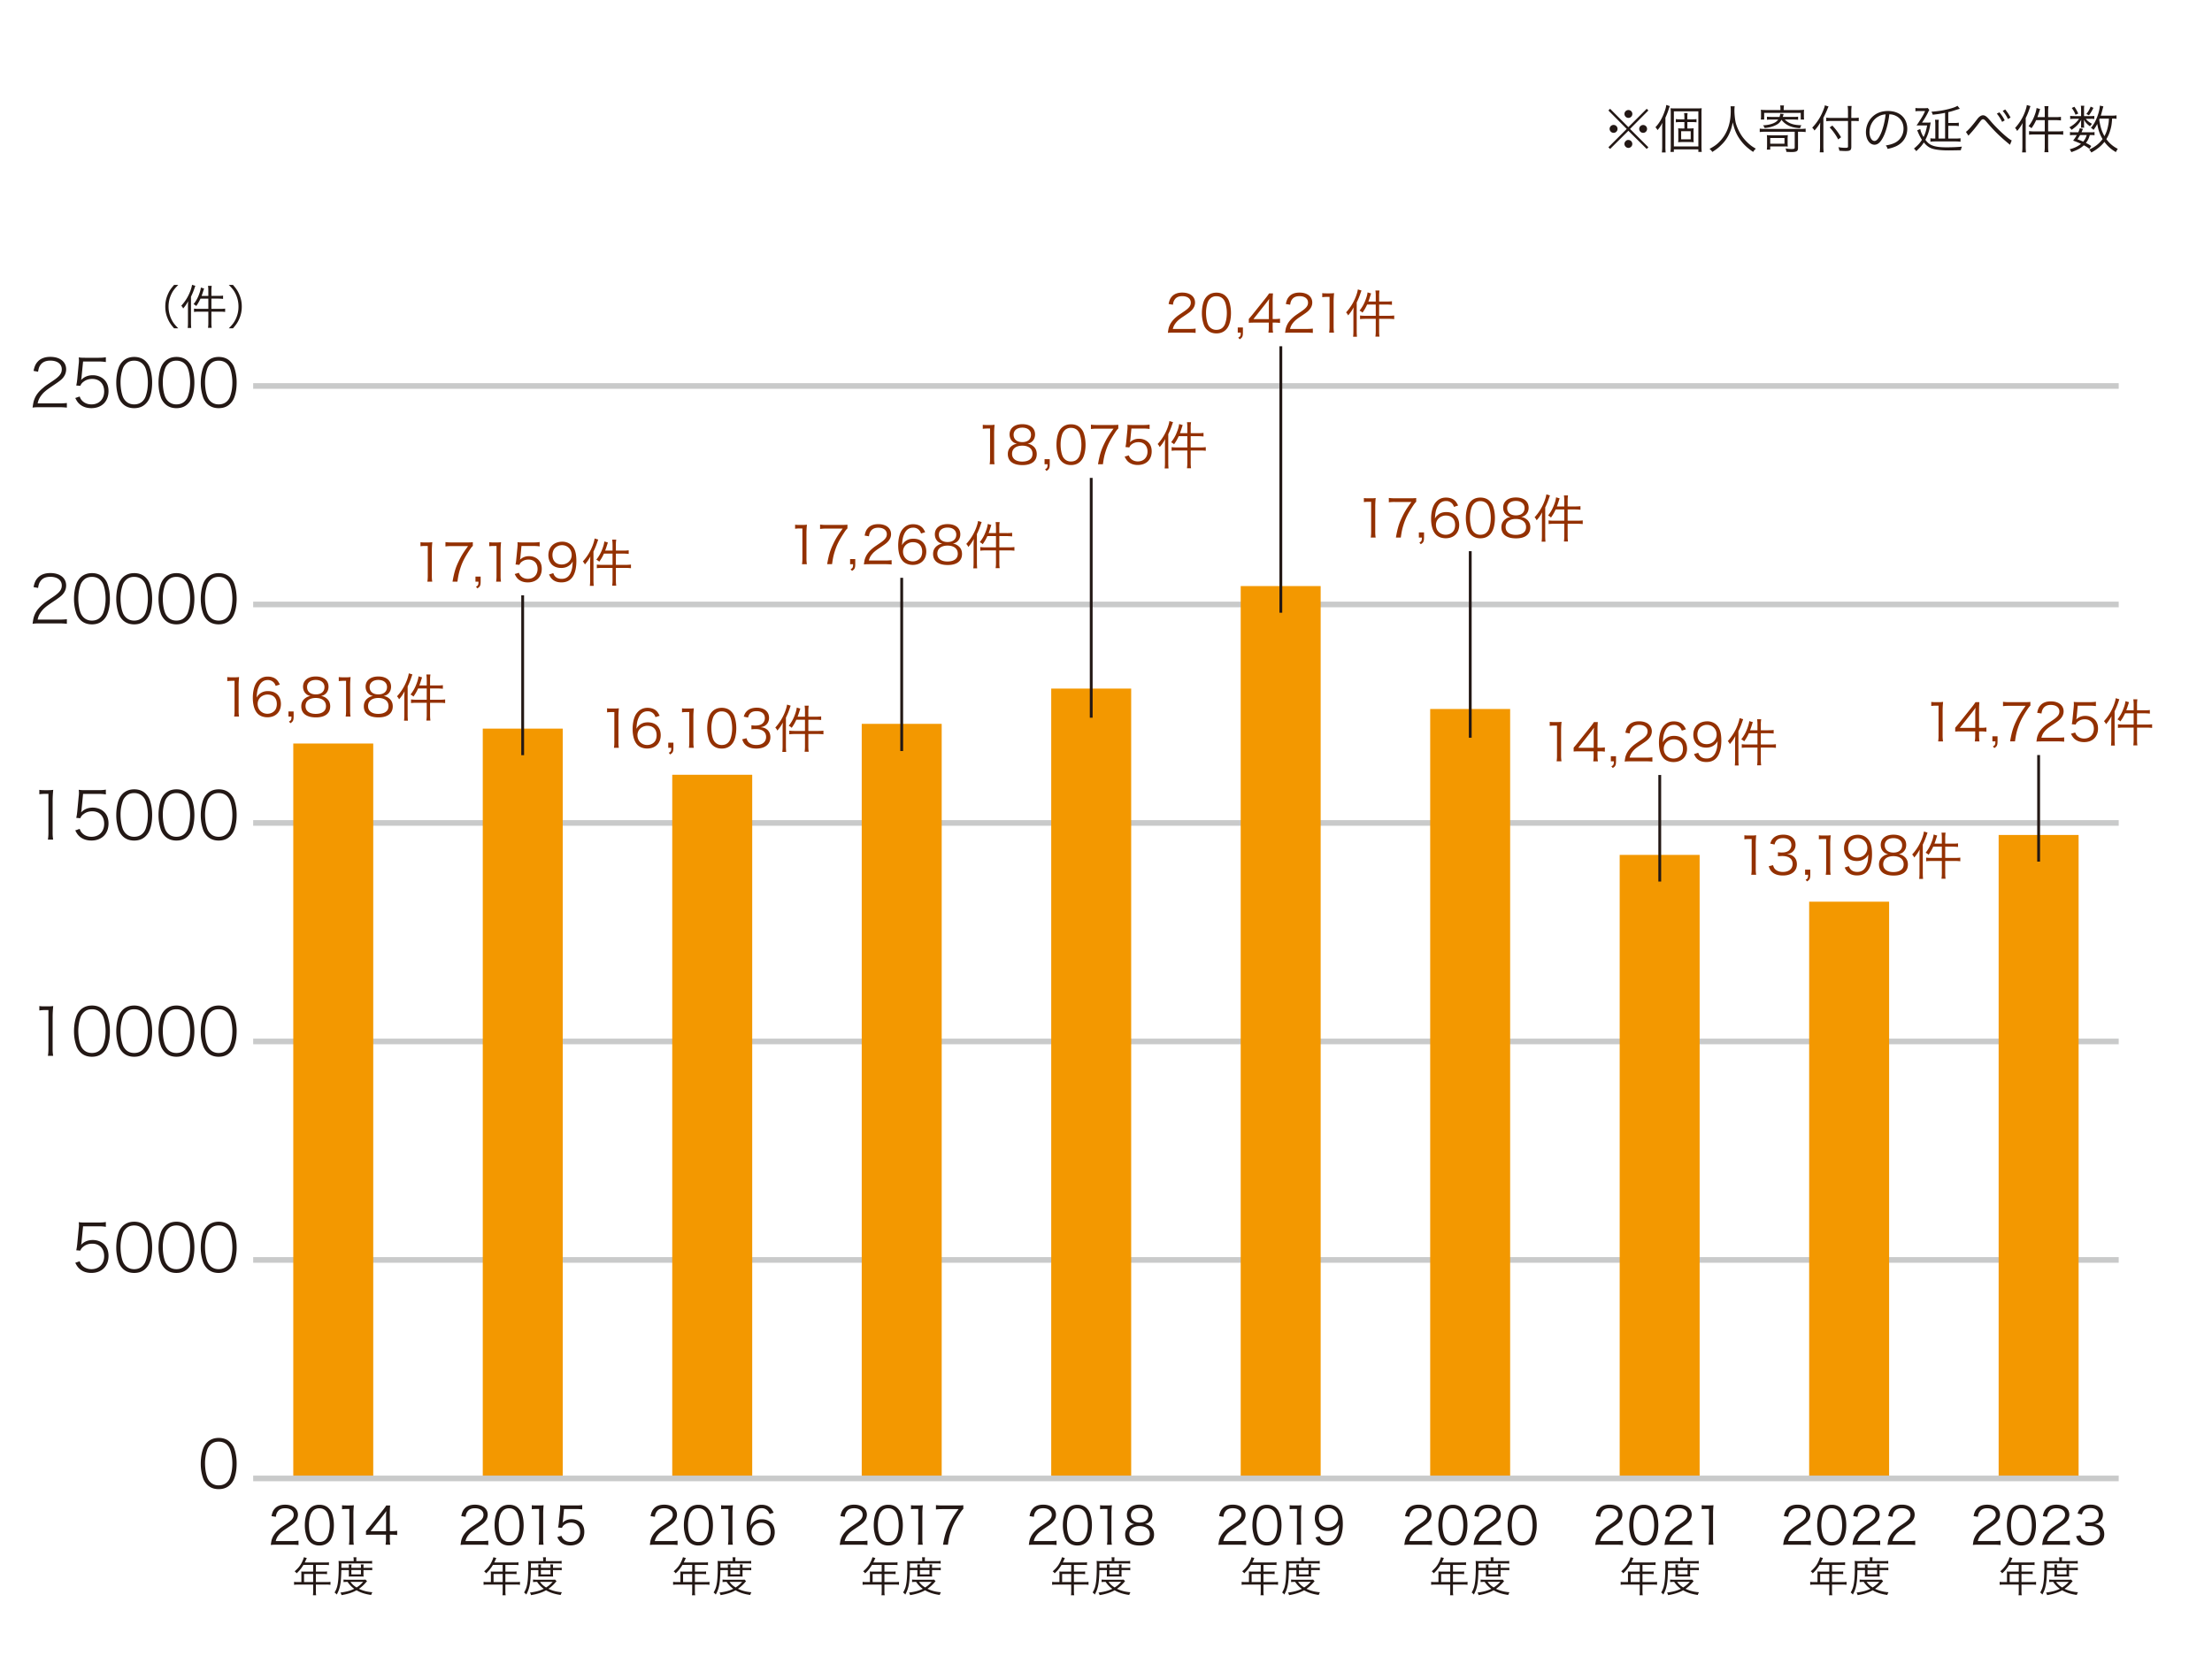
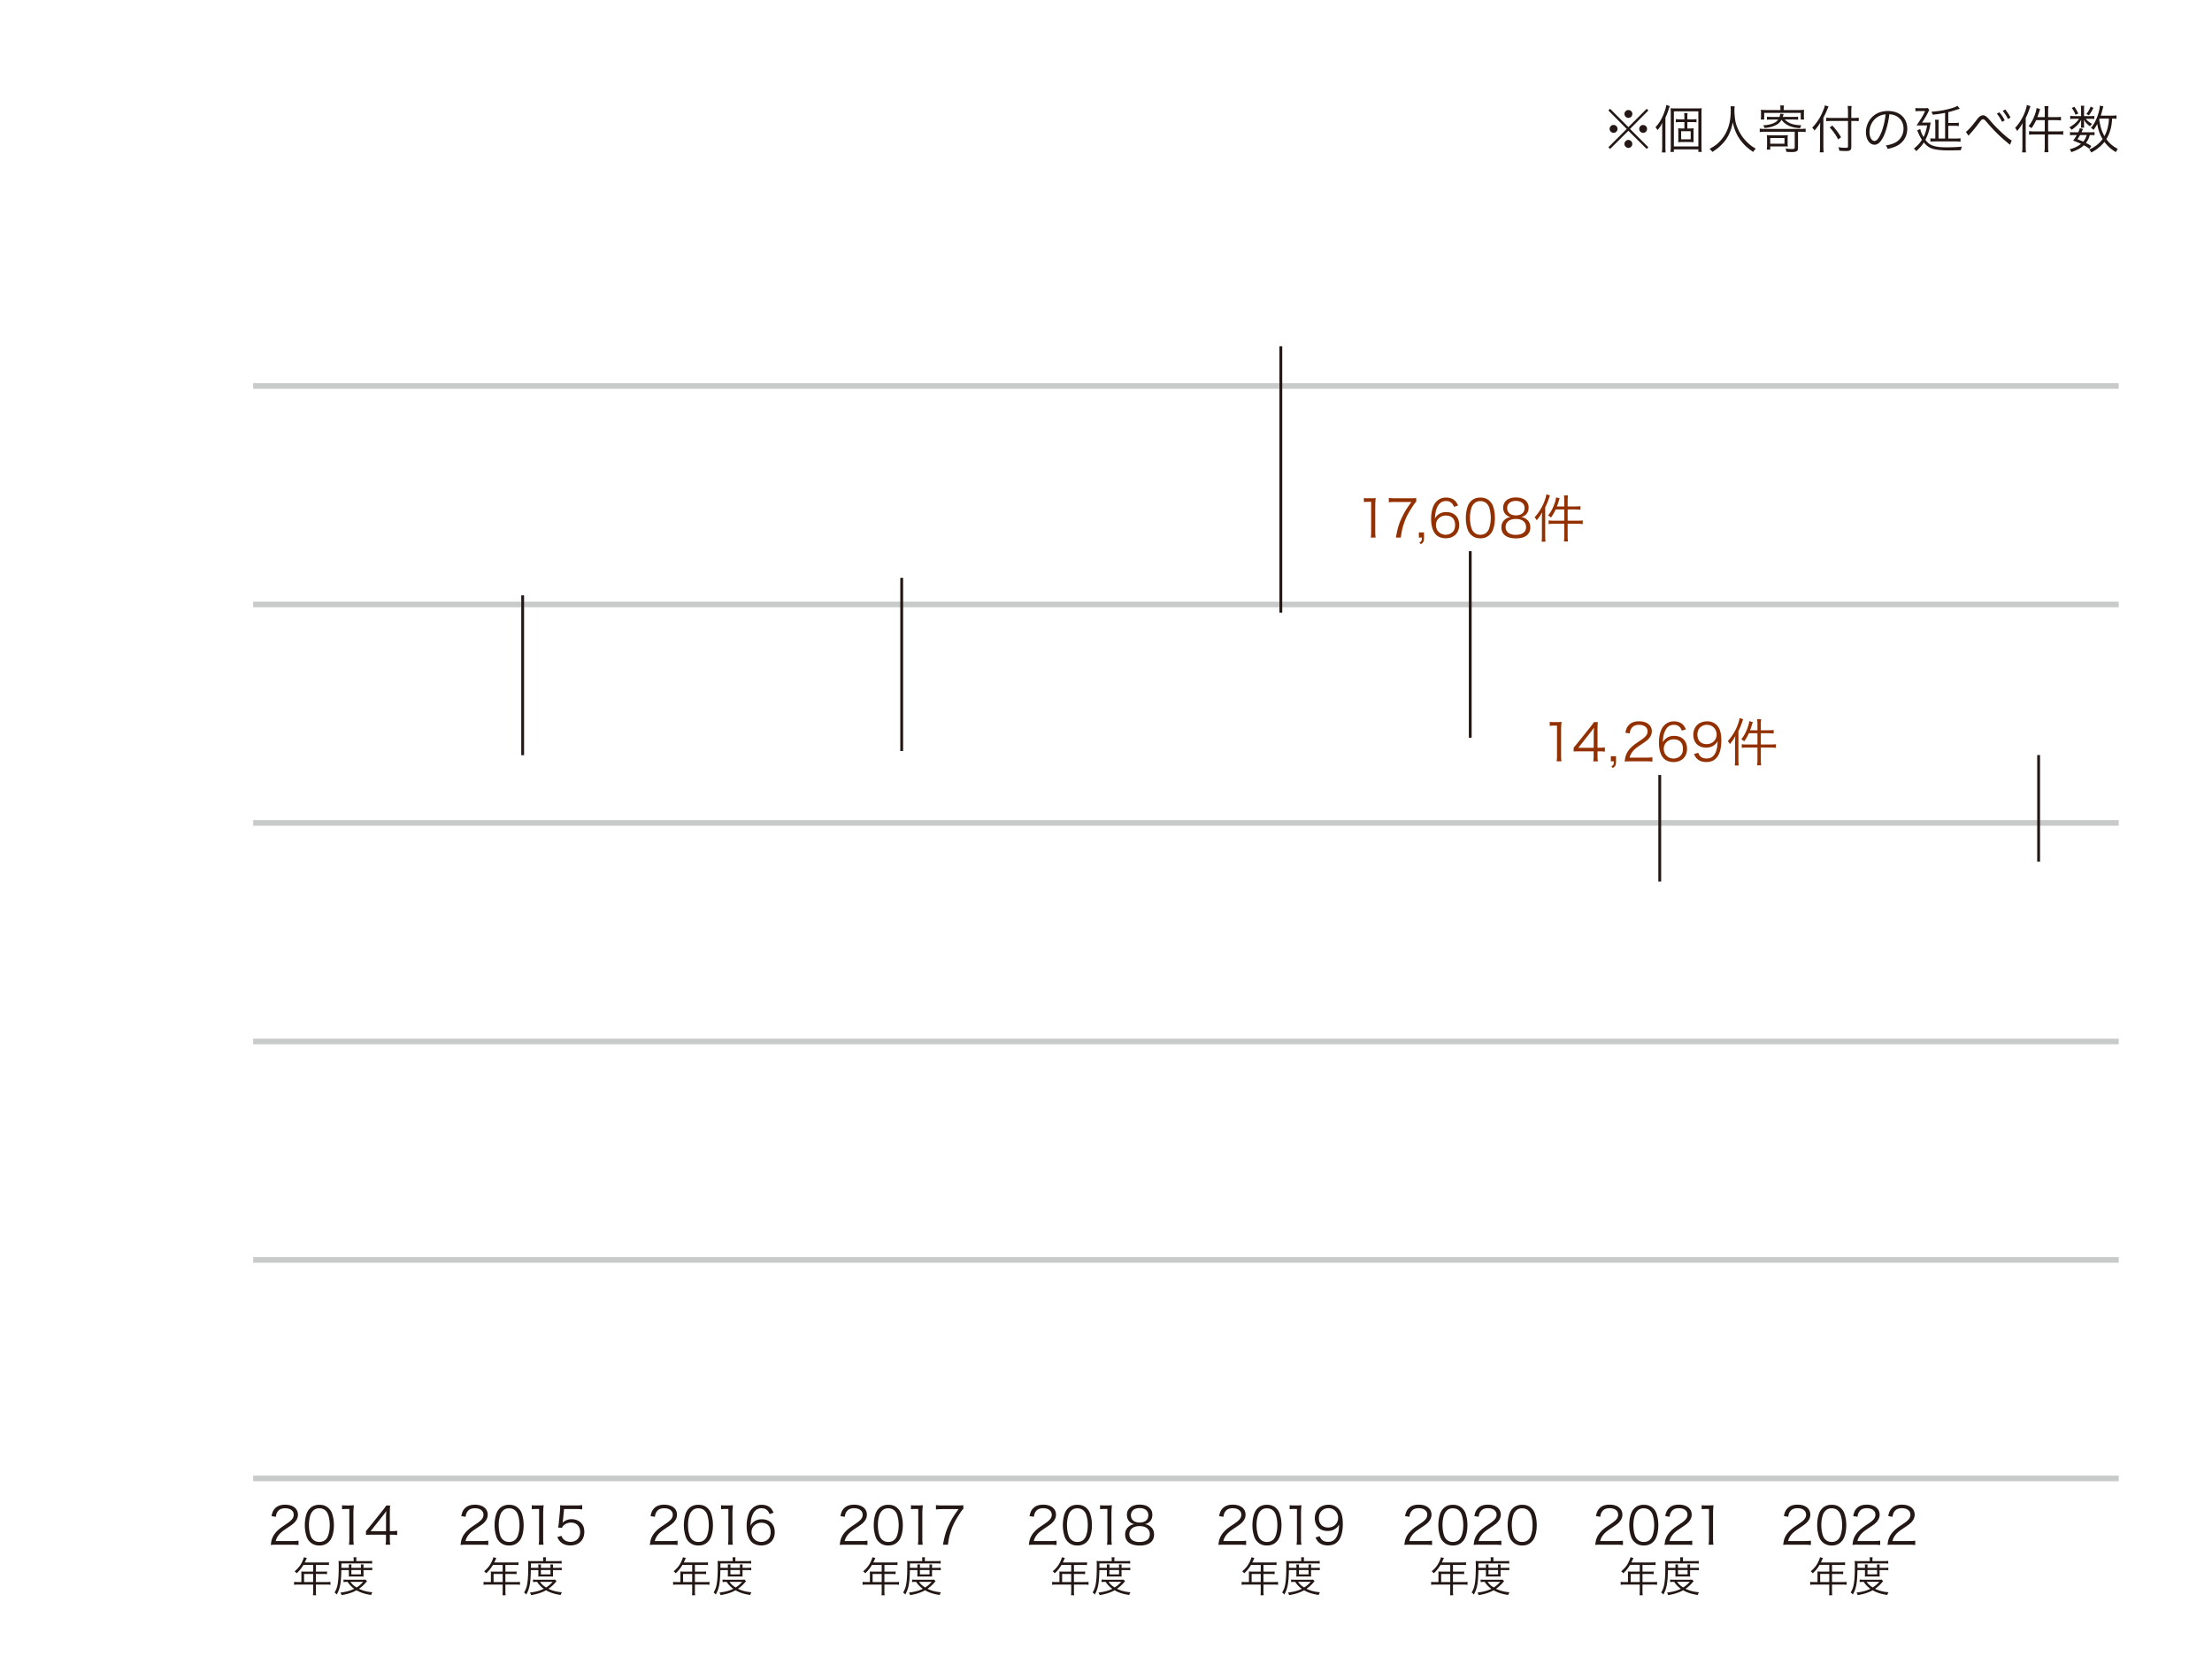
<svg xmlns="http://www.w3.org/2000/svg" viewBox="0 0 235.276 178.583">
  <g data-name="レイヤー 1">
    <path d="m175.15 11.573.176.181-1.95 1.962 1.95 1.949-.176.182-1.95-1.934-1.944 1.934-.182-.182 1.95-1.949-1.95-1.962.182-.181 1.944 1.95 1.95-1.95Zm-3.104 2.136c0 .236-.187.423-.418.423s-.423-.192-.423-.423.187-.418.423-.418c.231 0 .418.188.418.418Zm1.571 1.604a.426.426 0 0 1-.417.424.443.443 0 0 1-.423-.424c0-.208.198-.423.384-.423h.017q.005.006.011.006l.011-.006c.23 0 .417.187.417.423Zm.005-3.192c0 .236-.187.423-.417.423s-.423-.192-.423-.423.192-.417.423-.417.417.187.417.417Zm1.566 1.594a.417.417 0 1 1-.835 0 .417.417 0 0 1 .835 0Zm1.95 1.861c0 .264.005.435.027.643h-.401c.022-.197.033-.373.033-.658v-1.835c0-.27 0-.357.017-.665a3.12 3.12 0 0 1-.516.78 1.202 1.202 0 0 0-.22-.302c.396-.424.692-.918.928-1.555.143-.379.187-.533.225-.818l.374.12a3.862 3.862 0 0 0-.104.297 8.476 8.476 0 0 1-.362.939v3.054Zm.571-3.476c0-.291-.005-.423-.022-.582.154.011.291.016.472.016h2.307c.247 0 .385-.005.533-.021a4.86 4.86 0 0 0-.022.604v3.384c0 .34.006.488.028.659h-.363v-.27h-2.604v.27h-.363a4.66 4.66 0 0 0 .033-.644V12.1Zm.33 3.476h2.604v-3.729h-2.604v3.729Zm1.609-1.906c.198 0 .335-.005.5-.021-.017.104-.017.187-.017.434v.604c0 .259.005.347.022.445a4.88 4.88 0 0 0-.505-.022h-.659c-.22 0-.341.006-.5.022a2.46 2.46 0 0 0 .022-.429v-.632c0-.241-.005-.308-.022-.423.143.017.28.021.5.021h.17v-.681h-.483c-.176 0-.308.006-.429.027v-.346c.132.021.242.027.429.027h.483v-.171c0-.247-.011-.373-.033-.499h.374a2.916 2.916 0 0 0-.027.499v.171h.517c.203 0 .318-.006.456-.027v.346a2.692 2.692 0 0 0-.45-.027h-.522v.681h.176Zm-.835 1.149h1.016v-.862h-1.016v.862Zm5.693-3.516a3.667 3.667 0 0 0-.027.489c0 .324.055.884.121 1.191.093.439.39 1.088.708 1.538.22.308.517.621.813.868.176.148.319.242.637.429a1.265 1.265 0 0 0-.286.346c-.67-.456-1.065-.84-1.456-1.406-.341-.5-.549-1.011-.714-1.746-.099.521-.192.818-.379 1.225a3.689 3.689 0 0 1-.786 1.126c-.308.318-.533.5-1.011.802a1.044 1.044 0 0 0-.296-.324c.555-.308.802-.488 1.121-.829.764-.818 1.137-1.873 1.137-3.225 0-.23-.005-.341-.022-.483h.439Zm3.226 2.714c-.258 0-.417.011-.56.033v-.368a3.6 3.6 0 0 0 .56.033h3.763c.22 0 .407-.012.561-.033v.368a4.401 4.401 0 0 0-.561-.033h-.252v1.735c0 .336-.148.424-.73.424-.121 0-.33-.012-.511-.022a1.081 1.081 0 0 0-.088-.362c.214.038.451.061.638.061.264 0 .34-.033.34-.144v-1.691h-3.159Zm1.642-2.406c0-.17-.005-.274-.033-.396h.412a1.938 1.938 0 0 0-.033.396v.094h1.615c.203 0 .341-.006.555-.027a2.542 2.542 0 0 0-.021.379v.274c0 .165.005.274.021.385h-.357v-.709h-3.889v.709h-.357a2.58 2.58 0 0 0 .022-.385v-.274a2.53 2.53 0 0 0-.022-.379c.214.021.352.027.555.027h1.533v-.094Zm.457 1.104c.159.164.374.312.615.412.296.126.659.187 1.159.197-.072.11-.11.198-.148.313-.643-.044-1.061-.159-1.439-.401a1.956 1.956 0 0 1-.533-.494c-.154.28-.34.45-.654.593-.33.154-.621.226-1.137.286a.8.8 0 0 0-.176-.286c.461-.027.763-.088 1.082-.214.242-.099.412-.22.538-.406h-.692c-.236 0-.363.005-.505.027v-.33c.137.022.258.027.483.027h.852c.044-.131.06-.203.071-.34l.368.033q-.017.049-.044.147a2.063 2.063 0 0 1-.055.159h1.087c.27 0 .423-.005.55-.027v.33a5.436 5.436 0 0 0-.566-.027h-.857Zm.307 2.444c0 .23.005.318.017.434-.16-.017-.22-.017-.462-.017h-1.406v.341h-.362c.022-.153.027-.285.027-.483v-.609c0-.198-.005-.313-.022-.451.137.017.258.022.467.022h1.291c.231 0 .346-.006.473-.022a3.298 3.298 0 0 0-.022.445v.341Zm-1.851.132h1.517v-.609h-1.517v.609Zm5.653.258c0 .253.011.462.027.654h-.412c.022-.198.033-.379.033-.665v-1.835c0-.241.006-.412.022-.664a4.629 4.629 0 0 1-.615.846l-.039-.061q-.071-.115-.203-.242a5.407 5.407 0 0 0 1.104-1.675c.143-.324.214-.533.241-.703l.396.126a2.426 2.426 0 0 0-.137.313c-.077.192-.252.571-.417.884v3.021Zm2.972.067c0 .362-.115.45-.609.45-.214 0-.423-.011-.665-.033a1.202 1.202 0 0 0-.104-.373c.335.049.5.065.752.065.225 0 .274-.027.274-.143v-2.714h-1.725c-.23 0-.445.011-.588.033v-.385c.143.022.346.033.571.033h1.741v-.632c0-.258-.011-.483-.038-.643h.423a5.226 5.226 0 0 0-.033.643v.632h.27c.22 0 .379-.011.521-.033v.374a5.274 5.274 0 0 0-.521-.022h-.27v2.747Zm-2.016-2.258c.401.439.609.72.928 1.241l-.308.236a5.634 5.634 0 0 0-.906-1.28l.286-.197Zm5.522.983c-.319.725-.643 1.055-1.038 1.055-.522 0-.912-.571-.912-1.341 0-.561.209-1.104.577-1.516.439-.483 1.039-.73 1.774-.73.615 0 1.154.191 1.511.543.346.336.533.813.533 1.341 0 .852-.461 1.555-1.258 1.896a4.25 4.25 0 0 1-.835.252.87.87 0 0 0-.192-.367c.401-.066.659-.138.917-.259.604-.274.972-.862.972-1.538 0-.626-.318-1.132-.874-1.379a1.576 1.576 0 0 0-.637-.137c-.083.764-.292 1.604-.539 2.181Zm-.676-1.917c-.555.335-.895.955-.895 1.637 0 .527.23.934.527.934.23 0 .45-.258.687-.797.225-.516.428-1.329.5-2.032-.33.027-.566.104-.819.259Zm4.507 1.302c.044.253.148.517.346.852.187-.38.269-.644.384-1.236h-.687c-.115 0-.352.006-.445.006.148-.204.176-.247.478-.72.214-.341.291-.489.434-.813h-.648c-.16 0-.258.006-.379.027v-.356c.121.021.22.027.385.027h.522c.208 0 .318-.006.406-.022l.165.209a1.621 1.621 0 0 0-.143.27c-.132.28-.384.714-.637 1.076h.495c.22 0 .34-.005.428-.021q-.011.088-.033.197a3.923 3.923 0 0 1-.039.209 4.971 4.971 0 0 1-.489 1.444c.23.308.434.479.725.594.357.143.818.203 1.51.203.583 0 1.148-.021 1.654-.071a1.252 1.252 0 0 0-.116.379 67.34 67.34 0 0 1-1.324.022c-.698 0-1.28-.061-1.659-.171-.374-.109-.654-.308-.956-.676-.208.33-.374.517-.808.929a1.057 1.057 0 0 0-.247-.274c.456-.391.626-.577.852-.935a5.262 5.262 0 0 1-.439-.867c-.022-.044-.044-.094-.071-.144l.335-.137Zm2.637-1.72c-.489.099-.725.132-1.313.198a1.17 1.17 0 0 0-.143-.319c.78-.061 1.236-.132 1.878-.296.456-.121.725-.22.896-.335l.253.318q-.258.071-.77.236a5.125 5.125 0 0 1-.461.12v1.154h.615c.225 0 .357-.006.505-.033v.368a2.785 2.785 0 0 0-.505-.033h-.615v1.356h.769c.22 0 .379-.011.533-.032v.373a3.72 3.72 0 0 0-.533-.033h-2.137c-.247 0-.374.006-.533.033v-.373c.148.027.258.032.522.032v-1.461c0-.23-.011-.385-.033-.538h.407a3.202 3.202 0 0 0-.033.527v1.472h.698v-2.735Zm2.217 2.022c.187-.115.621-.593 1.104-1.225.159-.209.203-.264.274-.33.154-.137.297-.209.439-.209.154 0 .302.077.473.248.055.049.148.153.401.444.67.791 1.89 1.896 2.181 1.978l-.187.473q-.055-.055-.132-.115c-.983-.813-1.544-1.362-2.4-2.367-.148-.171-.236-.236-.33-.236-.121 0-.17.044-.434.396-.346.461-.637.818-.961 1.17-.099.109-.11.12-.159.181l-.269-.406Zm3.56-2.077c.247.297.401.527.565.852l-.274.164c-.138-.291-.401-.703-.566-.873l.275-.143Zm.62-.302c.247.309.384.512.566.857l-.275.159a4.002 4.002 0 0 0-.56-.868l.269-.148Zm1.827 2.093c0-.226.005-.412.022-.659a4.156 4.156 0 0 1-.582.851c-.083-.159-.088-.176-.22-.318a5.282 5.282 0 0 0 1.06-1.735c.104-.286.17-.522.192-.709l.384.115c-.027.077-.044.127-.088.247a7.709 7.709 0 0 1-.417 1.027v3.005c0 .253.011.456.028.643h-.412c.027-.214.033-.373.033-.659v-1.807Zm2.379-1.895c0-.214-.011-.374-.038-.555h.434a3.44 3.44 0 0 0-.038.555v.615h.802c.27 0 .417-.011.561-.033v.385a5.072 5.072 0 0 0-.555-.033h-.808v1.198h1.033c.252 0 .401-.012.571-.033v.39a4.753 4.753 0 0 0-.566-.033h-1.038v1.318c0 .231.011.391.038.571h-.434c.027-.187.038-.352.038-.571v-1.318h-1.099c-.23 0-.428.012-.571.033v-.39c.138.021.33.033.571.033h1.099v-1.198h-.917c-.17.368-.28.555-.495.862a1.108 1.108 0 0 0-.313-.214c.302-.385.489-.726.665-1.208.11-.297.165-.517.187-.731l.379.11c-.033.094-.049.148-.099.297a8.77 8.77 0 0 1-.192.565h.785v-.615Zm4.902.505c.192 0 .274-.005.368-.021v.33a2.054 2.054 0 0 0-.374-.022h-.538c.159.203.374.374.67.538a1.089 1.089 0 0 0-.214.264c-.324-.241-.467-.396-.659-.714.016.153.021.22.021.318v.308c0 .083.006.159.022.23h-.357a.97.97 0 0 0 .022-.225v-.308c0-.104.005-.165.022-.318-.28.478-.494.697-1.033 1.082a1.004 1.004 0 0 0-.242-.264c.39-.231.593-.385.813-.626.077-.088.11-.121.22-.286h-.505c-.203 0-.318.006-.434.027v-.341c.115.022.23.027.445.027h.714v-.735c0-.144-.005-.242-.027-.368h.368a1.855 1.855 0 0 0-.028.368v.735h.726Zm-.148 3.483a3.609 3.609 0 0 0-.599-.379c-.341.318-.676.499-1.33.73a1.1 1.1 0 0 0-.176-.303c.511-.137.89-.323 1.208-.582a9.597 9.597 0 0 0-.84-.341c.187-.252.252-.352.39-.593h-.335c-.181 0-.286.005-.39.027v-.346c.099.021.198.027.39.027h.489c.066-.138.099-.215.165-.435l.33.077a5.718 5.718 0 0 1-.148.357h1c.192 0 .286-.006.384-.027v.346a1.892 1.892 0 0 0-.396-.027h-.104c-.126.412-.203.561-.417.841.236.115.318.164.571.323l-.192.303Zm-1.604-4.477c.187.27.286.439.412.726l-.296.121a2.733 2.733 0 0 0-.396-.72l.28-.127Zm.609 3.01c-.088.153-.143.236-.28.45.296.115.401.154.609.253.192-.236.28-.396.374-.703h-.703Zm1.417-2.889c-.187.368-.286.538-.478.785l-.274-.137c.214-.264.335-.473.456-.785l.297.137Zm2.456 1.165a2.207 2.207 0 0 0-.467-.028c-.038.55-.077.824-.187 1.198-.104.373-.23.67-.429.988.335.45.698.764 1.22 1.038-.088.11-.132.188-.203.341a3.86 3.86 0 0 1-1.22-1.088c-.346.439-.785.803-1.395 1.132a1.104 1.104 0 0 0-.225-.308c.648-.313 1.076-.648 1.422-1.12-.296-.495-.45-.939-.566-1.615a3.21 3.21 0 0 1-.401.637.869.869 0 0 0-.274-.214c.286-.335.483-.676.675-1.187.154-.401.258-.835.28-1.181l.374.082q-.027.077-.099.346c-.072.27-.11.423-.181.638h1.164c.253 0 .363-.006.511-.033v.374Zm-1.791-.028c-.022.05-.022.061-.049.121.121.764.264 1.23.555 1.747.203-.374.335-.769.412-1.23.039-.198.049-.313.066-.638h-.983Z" style="fill:#231815" />
    <path style="fill:none;stroke:#c9caca;stroke-miterlimit:10;stroke-width:.6px" d="M26.928 134.038h198.425M26.928 110.794h198.425M26.928 87.55h198.425M26.928 64.306h198.425M26.928 41.062h198.425" />
-     <path style="fill:#f39800" d="M212.583 88.829h8.504v68.454h-8.504zm-20.154 7.098h8.504v61.355h-8.504zm-20.154-4.978h8.504v66.334h-8.504zM152.12 75.426h8.504v81.856h-8.504zm-20.154-13.077h8.504v94.934h-8.504zm-20.154 10.906h8.504v84.027h-8.504zm-20.155 3.752h8.504v80.276h-8.504zm-20.154 5.416h8.504v74.86h-8.504zm-20.154-4.91h8.504v79.769h-8.504zm-20.155 1.586h8.504v78.184h-8.504z" />
    <path style="fill:none;stroke:#c9caca;stroke-miterlimit:10;stroke-width:.6px" d="M26.928 157.283h198.425" />
  </g>
  <g data-name="レイヤー 3">
    <path d="M29.406 164.336c-.346 0-.428.006-.604.027.06-.434.077-.516.159-.725.137-.347.368-.648.714-.945.192-.164.203-.17.84-.604.543-.368.725-.61.725-.945 0-.417-.352-.687-.912-.687-.362 0-.632.121-.796.357-.104.148-.154.279-.192.555l-.461-.077c.083-.396.165-.588.346-.791.247-.28.621-.423 1.104-.423.83 0 1.362.417 1.362 1.065 0 .28-.11.544-.324.78-.165.187-.308.291-.934.709-.434.291-.61.444-.791.675a1.55 1.55 0 0 0-.313.638h1.752c.274 0 .461-.011.67-.039v.462a6.175 6.175 0 0 0-.676-.033h-1.67Zm3.554-.307a1.365 1.365 0 0 1-.33-.505 3.805 3.805 0 0 1-.208-1.27c0-.582.126-1.175.318-1.494.264-.444.687-.675 1.23-.675.407 0 .758.131 1.005.39.154.153.264.324.33.505.137.379.209.818.209 1.274 0 .665-.143 1.253-.385 1.588-.274.385-.659.577-1.165.577-.407 0-.747-.132-1.005-.391Zm.319-3.286a1.124 1.124 0 0 0-.248.401c-.115.335-.17.709-.17 1.109 0 .511.11 1.05.258 1.308a.938.938 0 0 0 .852.479c.275 0 .511-.088.676-.259a1.07 1.07 0 0 0 .258-.429c.115-.34.17-.703.17-1.109 0-.478-.104-1.021-.248-1.279-.181-.33-.478-.5-.862-.5a.897.897 0 0 0-.687.279Zm3.102-.609c.143.022.248.027.456.027h.346c.187 0 .274-.005.456-.027-.033.335-.05.615-.05.912v2.67c0 .258.011.417.044.62h-.521c.033-.192.044-.368.044-.62v-3.181h-.297c-.176 0-.318.011-.478.032v-.434Zm2.546 2.747c.115-.132.242-.286.357-.423l1.39-1.736c.187-.23.286-.368.412-.561h.412a9.247 9.247 0 0 0-.033.929v1.802h.209c.23 0 .374-.011.571-.039v.456a3.828 3.828 0 0 0-.577-.038h-.203v.473c0 .264.011.39.044.593h-.5a3.18 3.18 0 0 0 .044-.593v-.473h-1.472c-.308 0-.473.006-.654.021v-.411Zm2.132-1.379c0-.291.005-.467.033-.747-.115.164-.252.346-.412.549l-1.264 1.594h1.643v-1.396Zm-9.004 5.943c0-.097-.004-.172-.013-.26.092.01.189.014.312.014h.954v-.717h-1.033a3.597 3.597 0 0 1-.729.896.685.685 0 0 0-.211-.211c.435-.369.672-.689.879-1.182a1.77 1.77 0 0 0 .11-.32l.312.088-.057.118-.167.356h2.18c.193 0 .286-.005.396-.022v.299a2.356 2.356 0 0 0-.396-.022h-.993v.717h.795c.18 0 .277-.004.391-.021v.289a3.208 3.208 0 0 0-.387-.018h-.8v.861h1.107c.198 0 .321-.008.444-.025v.316a3.094 3.094 0 0 0-.444-.027h-1.107v.726c0 .188.009.294.031.409h-.347c.022-.11.026-.207.026-.409v-.726h-1.586c-.18 0-.316.01-.444.027v-.316a3 3 0 0 0 .444.025h.334v-.865Zm1.253.865v-.861h-.967v.861h.967Zm2.998-1.278c-.031 1.424-.127 1.942-.488 2.606a.887.887 0 0 0-.233-.216c.163-.272.25-.492.312-.796.092-.435.132-1.041.132-2.029a4.81 4.81 0 0 0-.018-.537c.141.014.281.022.453.022h1.156v-.128c0-.109-.009-.193-.026-.285h.325a1.692 1.692 0 0 0-.022.285v.128h1.204c.233 0 .365-.009.479-.026v.29a3.19 3.19 0 0 0-.457-.022h-2.812l-.004.471h.8v-.07c0-.123-.004-.207-.018-.29h.303a1.949 1.949 0 0 0-.018.286v.074h1.02v-.07c0-.114-.009-.207-.018-.29h.303a1.763 1.763 0 0 0-.018.294v.066h.527c.198 0 .294-.004.4-.021v.281a2.26 2.26 0 0 0-.4-.022h-.527v.431c0 .102.004.185.013.264-.088-.009-.119-.009-.286-.009h-.98c-.176 0-.255 0-.316.009.009-.084.013-.176.013-.264v-.431h-.8Zm2.733 1.186c-.053.057-.075.079-.149.167a3.966 3.966 0 0 1-.712.642c.431.207.91.33 1.433.365a1.07 1.07 0 0 0-.132.289c-.659-.096-1.094-.236-1.556-.5-.461.254-.914.399-1.595.518a.853.853 0 0 0-.123-.271c.646-.084 1.059-.198 1.477-.4a2.717 2.717 0 0 1-.708-.738c-.211 0-.321.004-.435.021v-.271c.097.018.22.021.444.021h1.595c.141 0 .215-.004.303-.014l.158.172Zm-1.758.07c.167.246.338.404.646.598.277-.172.426-.299.703-.598h-1.349Zm.092-.795h1.02v-.462h-1.02v.462Zm12.216-3.157c-.346 0-.428.006-.604.027.061-.434.077-.516.159-.725.137-.347.368-.648.714-.945.192-.164.204-.17.841-.604.544-.368.725-.61.725-.945 0-.417-.352-.687-.912-.687-.362 0-.631.121-.796.357-.104.148-.154.279-.192.555l-.461-.077c.083-.396.165-.588.346-.791.247-.28.621-.423 1.104-.423.83 0 1.362.417 1.362 1.065 0 .28-.11.544-.324.78-.165.187-.308.291-.934.709-.434.291-.61.444-.791.675a1.55 1.55 0 0 0-.313.638h1.752c.275 0 .462-.011.67-.039v.462a6.175 6.175 0 0 0-.676-.033h-1.67Zm3.554-.307a1.365 1.365 0 0 1-.33-.505 3.805 3.805 0 0 1-.208-1.27c0-.582.126-1.175.318-1.494.264-.444.687-.675 1.23-.675.407 0 .758.131 1.005.39.154.153.264.324.33.505.137.379.208.818.208 1.274 0 .665-.143 1.253-.384 1.588-.275.385-.659.577-1.165.577-.406 0-.747-.132-1.005-.391Zm.319-3.286a1.135 1.135 0 0 0-.247.401 3.39 3.39 0 0 0-.17 1.109c0 .511.11 1.05.258 1.308a.937.937 0 0 0 .851.479c.275 0 .511-.088.676-.259a1.08 1.08 0 0 0 .258-.429c.115-.34.17-.703.17-1.109 0-.478-.104-1.021-.247-1.279-.181-.33-.478-.5-.862-.5a.897.897 0 0 0-.687.279Zm3.102-.609c.143.022.247.027.456.027h.346c.187 0 .274-.005.456-.027a8.99 8.99 0 0 0-.049.912v2.67c0 .258.011.417.044.62h-.522c.033-.192.044-.368.044-.62v-3.181h-.296c-.176 0-.319.011-.478.032v-.434Zm3.313 1.621q-.011.099-.044.247c.264-.253.582-.38.961-.38.401 0 .742.133.989.374.247.236.368.561.368.967 0 .885-.577 1.45-1.483 1.45-.429 0-.786-.126-1.049-.373-.137-.138-.214-.253-.346-.517l.451-.132a.827.827 0 0 0 .176.318c.187.209.461.324.78.324.615 0 1.027-.418 1.027-1.049 0-.604-.379-1-.961-1-.28 0-.522.076-.72.23a.709.709 0 0 0-.253.33l-.412-.039c.044-.214.061-.329.083-.565l.121-1.241c.011-.16.016-.226.016-.33 0-.077 0-.099-.011-.236.17.022.258.027.582.027h1.132c.297 0 .423-.011.643-.044v.467a3.905 3.905 0 0 0-.643-.044h-1.291l-.115 1.215Zm-7.665 5.69c0-.097-.004-.172-.013-.26.092.01.189.014.312.014h.954v-.717h-1.033a3.597 3.597 0 0 1-.729.896.685.685 0 0 0-.211-.211c.435-.369.672-.689.879-1.182a1.77 1.77 0 0 0 .11-.32l.312.088-.057.118-.167.356h2.18c.193 0 .286-.005.396-.022v.299a2.356 2.356 0 0 0-.396-.022h-.993v.717h.795c.18 0 .277-.004.391-.021v.289a3.208 3.208 0 0 0-.387-.018h-.8v.861h1.107c.198 0 .321-.008.444-.025v.316a3.094 3.094 0 0 0-.444-.027h-1.107v.726c0 .188.009.294.031.409h-.347c.022-.11.026-.207.026-.409v-.726h-1.586c-.18 0-.316.01-.444.027v-.316a3 3 0 0 0 .444.025h.334v-.865Zm1.253.865v-.861h-.967v.861h.967Zm2.998-1.278c-.031 1.424-.127 1.942-.488 2.606a.887.887 0 0 0-.233-.216c.163-.272.25-.492.312-.796.092-.435.132-1.041.132-2.029a4.81 4.81 0 0 0-.018-.537c.141.014.281.022.453.022h1.156v-.128c0-.109-.009-.193-.026-.285h.325a1.692 1.692 0 0 0-.022.285v.128h1.204c.233 0 .365-.009.479-.026v.29a3.19 3.19 0 0 0-.457-.022h-2.812l-.004.471h.8v-.07c0-.123-.004-.207-.018-.29h.303a1.949 1.949 0 0 0-.018.286v.074h1.02v-.07c0-.114-.009-.207-.018-.29h.303a1.763 1.763 0 0 0-.018.294v.066h.527c.198 0 .294-.004.4-.021v.281a2.26 2.26 0 0 0-.4-.022h-.527v.431c0 .102.004.185.013.264-.088-.009-.119-.009-.286-.009h-.98c-.176 0-.255 0-.316.009.009-.084.013-.176.013-.264v-.431h-.8Zm2.733 1.186c-.053.057-.075.079-.149.167a3.966 3.966 0 0 1-.712.642c.431.207.91.33 1.433.365a1.07 1.07 0 0 0-.132.289c-.659-.096-1.094-.236-1.556-.5-.461.254-.914.399-1.595.518a.853.853 0 0 0-.123-.271c.646-.084 1.059-.198 1.477-.4a2.717 2.717 0 0 1-.708-.738c-.211 0-.321.004-.435.021v-.271c.097.018.22.021.444.021h1.595c.141 0 .215-.004.303-.014l.158.172Zm-1.758.07c.167.246.338.404.646.598.277-.172.426-.299.703-.598h-1.349Zm.093-.795h1.02v-.462h-1.02v.462Zm12.192-3.157c-.346 0-.428.006-.604.027.06-.434.077-.516.159-.725.137-.347.368-.648.714-.945.192-.164.203-.17.84-.604.543-.368.725-.61.725-.945 0-.417-.352-.687-.912-.687-.362 0-.632.121-.796.357-.104.148-.154.279-.192.555l-.461-.077c.083-.396.165-.588.346-.791.247-.28.621-.423 1.104-.423.83 0 1.362.417 1.362 1.065 0 .28-.11.544-.324.78-.165.187-.308.291-.934.709-.434.291-.61.444-.791.675a1.55 1.55 0 0 0-.313.638h1.752c.274 0 .461-.011.67-.039v.462a6.175 6.175 0 0 0-.676-.033h-1.67Zm3.554-.307a1.365 1.365 0 0 1-.33-.505 3.805 3.805 0 0 1-.208-1.27c0-.582.126-1.175.318-1.494.264-.444.687-.675 1.23-.675.407 0 .758.131 1.005.39.154.153.264.324.33.505.137.379.209.818.209 1.274 0 .665-.143 1.253-.385 1.588-.274.385-.659.577-1.165.577-.407 0-.747-.132-1.005-.391Zm.319-3.286a1.124 1.124 0 0 0-.248.401c-.115.335-.17.709-.17 1.109 0 .511.11 1.05.258 1.308a.938.938 0 0 0 .852.479c.275 0 .511-.088.676-.259a1.07 1.07 0 0 0 .258-.429c.115-.34.17-.703.17-1.109 0-.478-.104-1.021-.248-1.279-.181-.33-.478-.5-.862-.5a.897.897 0 0 0-.687.279Zm3.102-.609c.143.022.248.027.456.027h.346c.187 0 .274-.005.456-.027-.033.335-.05.615-.05.912v2.67c0 .258.011.417.044.62h-.521c.033-.192.044-.368.044-.62v-3.181h-.297c-.176 0-.318.011-.478.032v-.434Zm5.151.94c-.071-.176-.109-.253-.192-.346a.836.836 0 0 0-.654-.275c-.429 0-.752.231-.95.682-.143.329-.192.582-.231 1.181.099-.17.154-.247.275-.352.258-.23.549-.335.928-.335.852 0 1.379.527 1.379 1.373 0 .852-.571 1.412-1.439 1.412-.39 0-.758-.126-.994-.346-.357-.33-.555-.945-.555-1.726 0-.687.154-1.302.417-1.658.291-.396.681-.599 1.159-.599.329 0 .626.082.835.23.192.137.302.285.461.615l-.439.143Zm-.884.922c-.274 0-.566.121-.758.313a.962.962 0 0 0-.275.697c0 .594.445 1.033 1.038 1.033.357 0 .687-.171.857-.445.088-.143.143-.368.143-.582 0-.648-.362-1.017-1.005-1.017Zm-8.595 5.449c0-.097-.004-.172-.013-.26.092.01.189.014.312.014h.954v-.717H72.59a3.597 3.597 0 0 1-.729.896.685.685 0 0 0-.211-.211c.435-.369.672-.689.879-1.182a1.77 1.77 0 0 0 .11-.32l.312.088-.057.118-.167.356h2.18c.193 0 .286-.005.396-.022v.299a2.356 2.356 0 0 0-.396-.022h-.993v.717h.795c.18 0 .277-.004.391-.021v.289a3.208 3.208 0 0 0-.387-.018h-.8v.861h1.107c.198 0 .321-.008.444-.025v.316a3.094 3.094 0 0 0-.444-.027h-1.107v.726c0 .188.009.294.031.409h-.347c.022-.11.026-.207.026-.409v-.726h-1.586c-.18 0-.316.01-.444.027v-.316a3 3 0 0 0 .444.025h.334v-.865Zm1.252.865v-.861h-.967v.861h.967Zm2.999-1.278c-.031 1.424-.127 1.942-.488 2.606a.887.887 0 0 0-.233-.216c.163-.272.25-.492.312-.796.092-.435.132-1.041.132-2.029a4.81 4.81 0 0 0-.018-.537c.141.014.281.022.453.022h1.156v-.128c0-.109-.009-.193-.026-.285h.325a1.692 1.692 0 0 0-.022.285v.128h1.204c.233 0 .365-.009.479-.026v.29a3.19 3.19 0 0 0-.457-.022h-2.812l-.004.471h.8v-.07c0-.123-.004-.207-.018-.29h.303a1.949 1.949 0 0 0-.018.286v.074h1.02v-.07c0-.114-.009-.207-.018-.29h.303a1.763 1.763 0 0 0-.018.294v.066h.527c.198 0 .294-.004.4-.021v.281a2.26 2.26 0 0 0-.4-.022h-.527v.431c0 .102.004.185.013.264-.088-.009-.119-.009-.286-.009h-.98c-.176 0-.255 0-.316.009.009-.084.013-.176.013-.264v-.431h-.8Zm2.733 1.186c-.053.057-.075.079-.149.167a3.966 3.966 0 0 1-.712.642c.431.207.91.33 1.433.365a1.07 1.07 0 0 0-.132.289c-.659-.096-1.094-.236-1.556-.5-.461.254-.914.399-1.595.518a.853.853 0 0 0-.123-.271c.646-.084 1.059-.198 1.477-.4a2.717 2.717 0 0 1-.708-.738c-.211 0-.321.004-.435.021v-.271c.097.018.22.021.444.021h1.595c.141 0 .215-.004.303-.014l.158.172Zm-1.758.07c.167.246.338.404.646.598.277-.172.426-.299.703-.598h-1.349Zm.092-.795h1.02v-.462h-1.02v.462Zm12.232-3.157c-.346 0-.428.006-.604.027.06-.434.077-.516.159-.725.137-.347.368-.648.714-.945.192-.164.203-.17.84-.604.543-.368.725-.61.725-.945 0-.417-.352-.687-.912-.687-.362 0-.632.121-.796.357-.104.148-.154.279-.192.555l-.461-.077c.083-.396.165-.588.346-.791.247-.28.621-.423 1.104-.423.83 0 1.362.417 1.362 1.065 0 .28-.11.544-.324.78-.165.187-.308.291-.934.709-.434.291-.61.444-.791.675a1.55 1.55 0 0 0-.313.638h1.752c.274 0 .461-.011.67-.039v.462a6.175 6.175 0 0 0-.676-.033h-1.67Zm3.554-.307a1.365 1.365 0 0 1-.33-.505 3.805 3.805 0 0 1-.208-1.27c0-.582.126-1.175.318-1.494.264-.444.687-.675 1.23-.675.407 0 .758.131 1.005.39.154.153.264.324.33.505.137.379.209.818.209 1.274 0 .665-.143 1.253-.385 1.588-.274.385-.659.577-1.165.577-.407 0-.747-.132-1.005-.391Zm.319-3.286a1.124 1.124 0 0 0-.248.401c-.115.335-.17.709-.17 1.109 0 .511.11 1.05.258 1.308a.938.938 0 0 0 .852.479c.275 0 .511-.088.676-.259a1.07 1.07 0 0 0 .258-.429c.115-.34.17-.703.17-1.109 0-.478-.104-1.021-.248-1.279-.181-.33-.478-.5-.862-.5a.897.897 0 0 0-.687.279Zm3.102-.609c.143.022.248.027.456.027h.346c.187 0 .274-.005.456-.027-.033.335-.05.615-.05.912v2.67c0 .258.011.417.044.62h-.521c.033-.192.044-.368.044-.62v-3.181h-.297c-.176 0-.318.011-.478.032v-.434Zm5.566.401c-.099.077-.192.197-.406.527-.495.764-.726 1.23-.939 1.9-.143.456-.203.736-.291 1.373h-.522c.176-.994.324-1.488.665-2.191.264-.55.5-.929.989-1.593h-1.785a4.3 4.3 0 0 0-.621.038v-.467c.214.027.362.038.626.038h1.648c.324 0 .445-.005.637-.027v.401Zm-9.934 6.91c0-.097-.004-.172-.013-.26.092.01.189.014.312.014h.954v-.717h-1.033a3.597 3.597 0 0 1-.729.896.685.685 0 0 0-.211-.211c.435-.369.672-.689.879-1.182a1.77 1.77 0 0 0 .11-.32l.312.088-.057.118-.167.356h2.18c.193 0 .286-.005.396-.022v.299a2.356 2.356 0 0 0-.396-.022h-.993v.717h.795c.18 0 .277-.004.391-.021v.289a3.208 3.208 0 0 0-.387-.018h-.8v.861h1.107c.198 0 .321-.008.444-.025v.316a3.094 3.094 0 0 0-.444-.027H94.07v.726c0 .188.009.294.031.409h-.347c.022-.11.026-.207.026-.409v-.726h-1.586c-.18 0-.316.01-.444.027v-.316a3 3 0 0 0 .444.025h.334v-.865Zm1.253.865v-.861h-.967v.861h.967Zm2.998-1.278c-.031 1.424-.127 1.942-.488 2.606a.887.887 0 0 0-.233-.216c.163-.272.25-.492.312-.796.092-.435.132-1.041.132-2.029a4.81 4.81 0 0 0-.018-.537c.141.014.281.022.453.022h1.156v-.128c0-.109-.009-.193-.026-.285h.325a1.692 1.692 0 0 0-.022.285v.128h1.204c.233 0 .365-.009.479-.026v.29a3.19 3.19 0 0 0-.457-.022h-2.812l-.004.471h.8v-.07c0-.123-.004-.207-.018-.29h.303a1.949 1.949 0 0 0-.018.286v.074h1.02v-.07c0-.114-.009-.207-.018-.29h.303a1.763 1.763 0 0 0-.018.294v.066h.527c.198 0 .294-.004.4-.021v.281a2.26 2.26 0 0 0-.4-.022h-.527v.431c0 .102.004.185.013.264-.088-.009-.119-.009-.286-.009h-.98c-.176 0-.255 0-.316.009.009-.084.013-.176.013-.264v-.431h-.8Zm2.733 1.186c-.053.057-.075.079-.149.167a3.966 3.966 0 0 1-.712.642c.431.207.91.33 1.433.365a1.07 1.07 0 0 0-.132.289c-.659-.096-1.094-.236-1.556-.5-.461.254-.914.399-1.595.518a.853.853 0 0 0-.123-.271c.646-.084 1.059-.198 1.477-.4a2.717 2.717 0 0 1-.708-.738c-.211 0-.321.004-.435.021v-.271c.097.018.22.021.444.021h1.595c.141 0 .215-.004.303-.014l.158.172Zm-1.758.07c.167.246.338.404.646.598.277-.172.426-.299.703-.598h-1.349Zm.093-.795h1.02v-.462h-1.02v.462Zm12.188-3.157c-.346 0-.428.006-.604.027.06-.434.077-.516.159-.725.137-.347.368-.648.714-.945.192-.164.203-.17.84-.604.543-.368.725-.61.725-.945 0-.417-.352-.687-.912-.687-.362 0-.632.121-.796.357-.104.148-.154.279-.192.555l-.461-.077c.083-.396.165-.588.346-.791.247-.28.621-.423 1.104-.423.83 0 1.362.417 1.362 1.065 0 .28-.11.544-.324.78-.165.187-.308.291-.934.709-.434.291-.61.444-.791.675a1.55 1.55 0 0 0-.313.638h1.752c.274 0 .461-.011.67-.039v.462a6.175 6.175 0 0 0-.676-.033h-1.67Zm3.553-.307a1.365 1.365 0 0 1-.33-.505 3.805 3.805 0 0 1-.208-1.27c0-.582.126-1.175.318-1.494.264-.444.687-.675 1.23-.675.407 0 .758.131 1.005.39.154.153.264.324.33.505.137.379.209.818.209 1.274 0 .665-.143 1.253-.385 1.588-.274.385-.659.577-1.165.577-.407 0-.747-.132-1.005-.391Zm.319-3.286a1.124 1.124 0 0 0-.248.401c-.115.335-.17.709-.17 1.109 0 .511.11 1.05.258 1.308a.938.938 0 0 0 .852.479c.275 0 .511-.088.676-.259a1.07 1.07 0 0 0 .258-.429c.115-.34.17-.703.17-1.109 0-.478-.104-1.021-.248-1.279-.181-.33-.478-.5-.862-.5a.897.897 0 0 0-.687.279Zm3.103-.609c.143.022.248.027.456.027h.346c.187 0 .274-.005.456-.027-.033.335-.05.615-.05.912v2.67c0 .258.011.417.044.62h-.521c.033-.192.044-.368.044-.62v-3.181h-.297c-.176 0-.318.011-.478.032v-.434Zm5.329 2.252c.275.203.412.495.412.863 0 .752-.549 1.175-1.516 1.175-1.005 0-1.56-.417-1.56-1.175 0-.396.159-.698.489-.912.17-.11.291-.154.495-.188-.483-.088-.796-.478-.796-.988 0-.665.521-1.088 1.351-1.088.84 0 1.357.412 1.357 1.088 0 .511-.308.896-.797.988.231.033.385.1.566.236Zm-2.214.835c0 .522.401.83 1.082.83.384 0 .697-.099.884-.286.137-.126.208-.318.208-.544 0-.538-.412-.862-1.087-.862s-1.087.33-1.087.862Zm.165-2.026c0 .488.352.785.928.785s.923-.297.923-.785c0-.462-.362-.753-.928-.753-.56 0-.923.297-.923.753Zm-7.604 6.25c0-.097-.004-.172-.013-.26.092.01.189.014.312.014h.954v-.717h-1.033a3.597 3.597 0 0 1-.729.896.685.685 0 0 0-.211-.211c.435-.369.672-.689.879-1.182a1.77 1.77 0 0 0 .11-.32l.312.088-.057.118-.167.356h2.18c.193 0 .286-.005.396-.022v.299a2.356 2.356 0 0 0-.396-.022h-.993v.717h.795c.18 0 .277-.004.391-.021v.289a3.208 3.208 0 0 0-.387-.018h-.8v.861h1.107c.198 0 .321-.008.444-.025v.316a3.094 3.094 0 0 0-.444-.027h-1.107v.726c0 .188.009.294.031.409h-.347c.022-.11.026-.207.026-.409v-.726h-1.586c-.18 0-.316.01-.444.027v-.316a3 3 0 0 0 .444.025h.334v-.865Zm1.252.865v-.861h-.967v.861h.967Zm2.998-1.278c-.031 1.424-.127 1.942-.488 2.606a.887.887 0 0 0-.233-.216c.163-.272.25-.492.312-.796.092-.435.132-1.041.132-2.029a4.81 4.81 0 0 0-.018-.537c.141.014.281.022.453.022h1.156v-.128c0-.109-.009-.193-.026-.285h.325a1.692 1.692 0 0 0-.022.285v.128h1.204c.233 0 .365-.009.479-.026v.29a3.19 3.19 0 0 0-.457-.022h-2.812l-.004.471h.8v-.07c0-.123-.004-.207-.018-.29h.303a1.949 1.949 0 0 0-.018.286v.074h1.02v-.07c0-.114-.009-.207-.018-.29h.303a1.763 1.763 0 0 0-.018.294v.066h.527c.198 0 .294-.004.4-.021v.281a2.26 2.26 0 0 0-.4-.022h-.527v.431c0 .102.004.185.013.264-.088-.009-.119-.009-.286-.009h-.98c-.176 0-.255 0-.316.009.009-.084.013-.176.013-.264v-.431h-.8Zm2.733 1.186c-.053.057-.075.079-.149.167a3.966 3.966 0 0 1-.712.642c.431.207.91.33 1.433.365a1.07 1.07 0 0 0-.132.289c-.659-.096-1.094-.236-1.556-.5-.461.254-.914.399-1.595.518a.853.853 0 0 0-.123-.271c.646-.084 1.059-.198 1.477-.4a2.717 2.717 0 0 1-.708-.738c-.211 0-.321.004-.435.021v-.271c.097.018.22.021.444.021h1.595c.141 0 .215-.004.303-.014l.158.172Zm-1.757.07c.167.246.338.404.646.598.277-.172.426-.299.703-.598h-1.349Zm.092-.795h1.02v-.462h-1.02v.462Zm12.193-3.157c-.346 0-.428.006-.604.027.06-.434.077-.516.159-.725.137-.347.368-.648.714-.945.192-.164.203-.17.84-.604.543-.368.725-.61.725-.945 0-.417-.352-.687-.912-.687-.362 0-.632.121-.796.357-.104.148-.154.279-.192.555l-.461-.077c.083-.396.165-.588.346-.791.247-.28.621-.423 1.104-.423.83 0 1.362.417 1.362 1.065 0 .28-.11.544-.324.78-.165.187-.308.291-.934.709-.434.291-.61.444-.791.675a1.55 1.55 0 0 0-.313.638h1.752c.274 0 .461-.011.67-.039v.462a6.175 6.175 0 0 0-.676-.033h-1.67Zm3.554-.307a1.365 1.365 0 0 1-.33-.505 3.805 3.805 0 0 1-.208-1.27c0-.582.126-1.175.318-1.494.264-.444.687-.675 1.23-.675.407 0 .758.131 1.005.39.154.153.264.324.33.505.137.379.209.818.209 1.274 0 .665-.143 1.253-.385 1.588-.274.385-.659.577-1.165.577-.407 0-.747-.132-1.005-.391Zm.319-3.286a1.124 1.124 0 0 0-.248.401c-.115.335-.17.709-.17 1.109 0 .511.11 1.05.258 1.308a.938.938 0 0 0 .852.479c.275 0 .511-.088.676-.259a1.07 1.07 0 0 0 .258-.429c.115-.34.17-.703.17-1.109 0-.478-.104-1.021-.248-1.279-.181-.33-.478-.5-.862-.5a.897.897 0 0 0-.687.279Zm3.102-.609c.143.022.248.027.456.027h.346c.187 0 .274-.005.456-.027-.033.335-.05.615-.05.912v2.67c0 .258.011.417.044.62h-.521c.033-.192.044-.368.044-.62v-3.181h-.297c-.176 0-.318.011-.478.032v-.434Zm3.2 3.291c.066.181.11.258.198.352.154.17.39.258.692.258.396 0 .681-.159.884-.506.104-.176.192-.444.236-.703.022-.137.039-.362.05-.643a1.12 1.12 0 0 1-.22.308c-.28.264-.588.385-1 .385-.406 0-.752-.126-.989-.362s-.374-.599-.374-.989c0-.873.588-1.444 1.489-1.444.615 0 1.121.352 1.329.923.11.297.16.67.16 1.143 0 .764-.16 1.384-.456 1.752-.275.347-.637.511-1.143.511-.379 0-.687-.099-.923-.296-.154-.127-.242-.253-.385-.544l.451-.143Zm1.955-1.934c0-.594-.439-1.039-1.027-1.039-.362 0-.692.176-.874.467a1.167 1.167 0 0 0-.143.577c0 .621.379 1.011.978 1.011.61 0 1.066-.434 1.066-1.016Zm-9.484 5.954c0-.097-.004-.172-.013-.26.092.01.189.014.312.014h.954v-.717h-1.033a3.597 3.597 0 0 1-.729.896.685.685 0 0 0-.211-.211c.435-.369.672-.689.879-1.182a1.77 1.77 0 0 0 .11-.32l.312.088-.057.118-.167.356h2.18c.193 0 .286-.005.396-.022v.299a2.356 2.356 0 0 0-.396-.022h-.993v.717h.795c.18 0 .277-.004.391-.021v.289a3.208 3.208 0 0 0-.387-.018h-.8v.861h1.107c.198 0 .321-.008.444-.025v.316a3.094 3.094 0 0 0-.444-.027h-1.107v.726c0 .188.009.294.031.409h-.347c.022-.11.026-.207.026-.409v-.726h-1.586c-.18 0-.316.01-.444.027v-.316a3 3 0 0 0 .444.025h.334v-.865Zm1.253.865v-.861h-.967v.861h.967Zm2.998-1.278c-.031 1.424-.127 1.942-.488 2.606a.887.887 0 0 0-.233-.216c.163-.272.25-.492.312-.796.092-.435.132-1.041.132-2.029a4.81 4.81 0 0 0-.018-.537c.141.014.281.022.453.022h1.156v-.128c0-.109-.009-.193-.026-.285h.325a1.692 1.692 0 0 0-.022.285v.128h1.204c.233 0 .365-.009.479-.026v.29a3.19 3.19 0 0 0-.457-.022h-2.812l-.004.471h.8v-.07c0-.123-.004-.207-.018-.29h.303a1.949 1.949 0 0 0-.018.286v.074h1.02v-.07c0-.114-.009-.207-.018-.29h.303a1.763 1.763 0 0 0-.018.294v.066h.527c.198 0 .294-.004.4-.021v.281a2.26 2.26 0 0 0-.4-.022h-.527v.431c0 .102.004.185.013.264-.088-.009-.119-.009-.286-.009h-.98c-.176 0-.255 0-.316.009.009-.084.013-.176.013-.264v-.431h-.8Zm2.733 1.186c-.053.057-.075.079-.149.167a3.966 3.966 0 0 1-.712.642c.431.207.91.33 1.433.365a1.07 1.07 0 0 0-.132.289c-.659-.096-1.094-.236-1.556-.5-.461.254-.914.399-1.595.518a.853.853 0 0 0-.123-.271c.646-.084 1.059-.198 1.477-.4a2.717 2.717 0 0 1-.708-.738c-.211 0-.321.004-.435.021v-.271c.097.018.22.021.444.021h1.595c.141 0 .215-.004.303-.014l.158.172Zm-1.758.07c.167.246.338.404.646.598.277-.172.426-.299.703-.598h-1.349Zm.093-.795h1.02v-.462h-1.02v.462Zm11.812-3.157c-.346 0-.428.006-.604.027.061-.434.077-.516.159-.725.137-.347.368-.648.714-.945.192-.164.204-.17.841-.604.544-.368.725-.61.725-.945 0-.417-.352-.687-.912-.687-.362 0-.631.121-.796.357-.104.148-.154.279-.192.555l-.461-.077c.083-.396.165-.588.346-.791.247-.28.621-.423 1.104-.423.83 0 1.362.417 1.362 1.065 0 .28-.11.544-.324.78-.165.187-.308.291-.934.709-.434.291-.61.444-.791.675a1.55 1.55 0 0 0-.313.638h1.752c.275 0 .462-.011.67-.039v.462a6.175 6.175 0 0 0-.676-.033h-1.67Zm3.554-.307a1.365 1.365 0 0 1-.33-.505 3.805 3.805 0 0 1-.208-1.27c0-.582.126-1.175.318-1.494.264-.444.687-.675 1.23-.675.407 0 .758.131 1.005.39.154.153.264.324.33.505.137.379.208.818.208 1.274 0 .665-.143 1.253-.384 1.588-.275.385-.659.577-1.165.577-.406 0-.747-.132-1.005-.391Zm.319-3.286a1.135 1.135 0 0 0-.247.401 3.39 3.39 0 0 0-.17 1.109c0 .511.11 1.05.258 1.308a.937.937 0 0 0 .851.479c.275 0 .511-.088.676-.259a1.08 1.08 0 0 0 .258-.429c.115-.34.17-.703.17-1.109 0-.478-.104-1.021-.247-1.279-.181-.33-.478-.5-.862-.5a.897.897 0 0 0-.687.279Zm3.498 3.593c-.346 0-.428.006-.604.027.06-.434.077-.516.159-.725.137-.347.368-.648.714-.945.192-.164.203-.17.84-.604.543-.368.725-.61.725-.945 0-.417-.352-.687-.912-.687-.362 0-.632.121-.796.357-.104.148-.154.279-.192.555l-.461-.077c.083-.396.165-.588.346-.791.247-.28.621-.423 1.104-.423.83 0 1.362.417 1.362 1.065 0 .28-.11.544-.324.78-.165.187-.308.291-.934.709-.434.291-.61.444-.791.675a1.55 1.55 0 0 0-.313.638h1.752c.274 0 .461-.011.67-.039v.462a6.175 6.175 0 0 0-.676-.033h-1.67Zm3.553-.307a1.365 1.365 0 0 1-.33-.505 3.805 3.805 0 0 1-.208-1.27c0-.582.126-1.175.318-1.494.264-.444.687-.675 1.23-.675.407 0 .758.131 1.005.39.154.153.264.324.33.505.137.379.209.818.209 1.274 0 .665-.143 1.253-.385 1.588-.274.385-.659.577-1.165.577-.407 0-.747-.132-1.005-.391Zm.319-3.286a1.124 1.124 0 0 0-.248.401c-.115.335-.17.709-.17 1.109 0 .511.11 1.05.258 1.308a.938.938 0 0 0 .852.479c.275 0 .511-.088.676-.259a1.07 1.07 0 0 0 .258-.429c.115-.34.17-.703.17-1.109 0-.478-.104-1.021-.248-1.279-.181-.33-.478-.5-.862-.5a.897.897 0 0 0-.687.279Zm-8.217 6.702c0-.097-.004-.172-.013-.26.092.01.189.014.312.014h.954v-.717h-1.033a3.597 3.597 0 0 1-.729.896.685.685 0 0 0-.211-.211c.435-.369.672-.689.879-1.182a1.77 1.77 0 0 0 .11-.32l.312.088-.057.118-.167.356h2.18c.193 0 .286-.005.396-.022v.299a2.356 2.356 0 0 0-.396-.022h-.993v.717h.795c.18 0 .277-.004.391-.021v.289a3.208 3.208 0 0 0-.387-.018h-.8v.861h1.107c.198 0 .321-.008.444-.025v.316a3.094 3.094 0 0 0-.444-.027h-1.107v.726c0 .188.009.294.031.409h-.347c.022-.11.026-.207.026-.409v-.726h-1.586c-.18 0-.316.01-.444.027v-.316a3 3 0 0 0 .444.025H153v-.865Zm1.253.865v-.861h-.967v.861h.967Zm2.998-1.278c-.031 1.424-.127 1.942-.488 2.606a.887.887 0 0 0-.233-.216c.163-.272.25-.492.312-.796.092-.435.132-1.041.132-2.029a4.81 4.81 0 0 0-.018-.537c.141.014.281.022.453.022h1.156v-.128c0-.109-.009-.193-.026-.285h.325a1.692 1.692 0 0 0-.022.285v.128h1.204c.233 0 .365-.009.479-.026v.29a3.19 3.19 0 0 0-.457-.022h-2.812l-.004.471h.8v-.07c0-.123-.004-.207-.018-.29h.303a1.949 1.949 0 0 0-.018.286v.074h1.02v-.07c0-.114-.009-.207-.018-.29h.303a1.763 1.763 0 0 0-.018.294v.066h.527c.198 0 .294-.004.4-.021v.281a2.26 2.26 0 0 0-.4-.022h-.527v.431c0 .102.004.185.013.264-.088-.009-.119-.009-.286-.009h-.98c-.176 0-.255 0-.316.009.009-.084.013-.176.013-.264v-.431h-.8Zm2.733 1.186c-.053.057-.075.079-.149.167a3.966 3.966 0 0 1-.712.642c.431.207.91.33 1.433.365a1.07 1.07 0 0 0-.132.289c-.659-.096-1.094-.236-1.556-.5-.461.254-.914.399-1.595.518a.853.853 0 0 0-.123-.271c.646-.084 1.059-.198 1.477-.4a2.717 2.717 0 0 1-.708-.738c-.211 0-.321.004-.435.021v-.271c.097.018.22.021.444.021h1.595c.141 0 .215-.004.303-.014l.158.172Zm-1.757.07c.167.246.338.404.646.598.277-.172.426-.299.703-.598h-1.349Zm.092-.795h1.02v-.462h-1.02v.462Zm11.96-3.157c-.346 0-.428.006-.604.027.06-.434.077-.516.159-.725.137-.347.368-.648.714-.945.192-.164.203-.17.84-.604.543-.368.725-.61.725-.945 0-.417-.352-.687-.912-.687-.362 0-.632.121-.796.357-.104.148-.154.279-.192.555l-.461-.077c.083-.396.165-.588.346-.791.247-.28.621-.423 1.104-.423.83 0 1.362.417 1.362 1.065 0 .28-.11.544-.324.78-.165.187-.308.291-.934.709-.434.291-.61.444-.791.675a1.55 1.55 0 0 0-.313.638h1.752c.274 0 .461-.011.67-.039v.462a6.175 6.175 0 0 0-.676-.033h-1.67Zm3.553-.307a1.365 1.365 0 0 1-.33-.505 3.805 3.805 0 0 1-.208-1.27c0-.582.126-1.175.318-1.494.264-.444.687-.675 1.23-.675.407 0 .758.131 1.005.39.154.153.264.324.33.505.137.379.209.818.209 1.274 0 .665-.143 1.253-.385 1.588-.274.385-.659.577-1.165.577-.407 0-.747-.132-1.005-.391Zm.319-3.286a1.124 1.124 0 0 0-.248.401c-.115.335-.17.709-.17 1.109 0 .511.11 1.05.258 1.308a.938.938 0 0 0 .852.479c.275 0 .511-.088.676-.259a1.07 1.07 0 0 0 .258-.429c.115-.34.17-.703.17-1.109 0-.478-.104-1.021-.248-1.279-.181-.33-.478-.5-.862-.5a.897.897 0 0 0-.687.279Zm3.498 3.593c-.346 0-.428.006-.604.027.061-.434.077-.516.159-.725.137-.347.368-.648.714-.945.192-.164.204-.17.841-.604.544-.368.725-.61.725-.945 0-.417-.352-.687-.912-.687-.362 0-.631.121-.796.357-.104.148-.154.279-.192.555l-.461-.077c.083-.396.165-.588.346-.791.247-.28.621-.423 1.104-.423.83 0 1.362.417 1.362 1.065 0 .28-.11.544-.324.78-.165.187-.308.291-.934.709-.434.291-.61.444-.791.675a1.55 1.55 0 0 0-.313.638h1.752c.275 0 .462-.011.67-.039v.462a6.175 6.175 0 0 0-.676-.033h-1.67Zm3.348-4.202c.143.022.247.027.456.027h.346c.187 0 .274-.005.456-.027a8.99 8.99 0 0 0-.049.912v2.67c0 .258.011.417.044.62h-.522c.033-.192.044-.368.044-.62v-3.181h-.296c-.176 0-.319.011-.478.032v-.434Zm-7.839 7.311c0-.097-.004-.172-.013-.26.092.01.189.014.312.014h.954v-.717h-1.033a3.597 3.597 0 0 1-.729.896.685.685 0 0 0-.211-.211c.435-.369.672-.689.879-1.182a1.77 1.77 0 0 0 .11-.32l.312.088-.057.118-.167.356h2.18c.193 0 .286-.005.396-.022v.299a2.356 2.356 0 0 0-.396-.022h-.993v.717h.795c.18 0 .277-.004.391-.021v.289a3.208 3.208 0 0 0-.387-.018h-.8v.861h1.107c.198 0 .321-.008.444-.025v.316a3.094 3.094 0 0 0-.444-.027H174.7v.726c0 .188.009.294.031.409h-.347c.022-.11.026-.207.026-.409v-.726h-1.586c-.18 0-.316.01-.444.027v-.316a3 3 0 0 0 .444.025h.334v-.865Zm1.253.865v-.861h-.967v.861h.967Zm2.998-1.278c-.031 1.424-.127 1.942-.488 2.606a.887.887 0 0 0-.233-.216c.163-.272.25-.492.312-.796.092-.435.132-1.041.132-2.029a4.81 4.81 0 0 0-.018-.537c.141.014.281.022.453.022h1.156v-.128c0-.109-.009-.193-.026-.285h.325a1.692 1.692 0 0 0-.022.285v.128h1.204c.233 0 .365-.009.479-.026v.29a3.19 3.19 0 0 0-.457-.022h-2.812l-.004.471h.8v-.07c0-.123-.004-.207-.018-.29h.303a1.949 1.949 0 0 0-.018.286v.074h1.02v-.07c0-.114-.009-.207-.018-.29h.303a1.763 1.763 0 0 0-.018.294v.066h.527c.198 0 .294-.004.4-.021v.281a2.26 2.26 0 0 0-.4-.022h-.527v.431c0 .102.004.185.013.264-.088-.009-.119-.009-.286-.009h-.98c-.176 0-.255 0-.316.009.009-.084.013-.176.013-.264v-.431h-.8Zm2.733 1.186c-.053.057-.075.079-.149.167a3.966 3.966 0 0 1-.712.642c.431.207.91.33 1.433.365a1.07 1.07 0 0 0-.132.289c-.659-.096-1.094-.236-1.556-.5-.461.254-.914.399-1.595.518a.853.853 0 0 0-.123-.271c.646-.084 1.059-.198 1.477-.4a2.717 2.717 0 0 1-.708-.738c-.211 0-.321.004-.435.021v-.271c.097.018.22.021.444.021h1.595c.141 0 .215-.004.303-.014l.158.172Zm-1.758.07c.167.246.338.404.646.598.277-.172.426-.299.703-.598h-1.349Zm.093-.795h1.02v-.462h-1.02v.462Zm11.792-3.157c-.346 0-.428.006-.604.027.06-.434.077-.516.159-.725.137-.347.368-.648.714-.945.192-.164.203-.17.84-.604.543-.368.725-.61.725-.945 0-.417-.352-.687-.912-.687-.362 0-.632.121-.796.357-.104.148-.154.279-.192.555l-.461-.077c.083-.396.165-.588.346-.791.247-.28.621-.423 1.104-.423.83 0 1.362.417 1.362 1.065 0 .28-.11.544-.324.78-.165.187-.308.291-.934.709-.434.291-.61.444-.791.675a1.55 1.55 0 0 0-.313.638h1.752c.274 0 .461-.011.67-.039v.462a6.175 6.175 0 0 0-.676-.033h-1.67Zm3.553-.307a1.365 1.365 0 0 1-.33-.505 3.805 3.805 0 0 1-.208-1.27c0-.582.126-1.175.318-1.494.264-.444.687-.675 1.23-.675.407 0 .758.131 1.005.39.154.153.264.324.33.505.137.379.209.818.209 1.274 0 .665-.143 1.253-.385 1.588-.274.385-.659.577-1.165.577-.407 0-.747-.132-1.005-.391Zm.319-3.286a1.124 1.124 0 0 0-.248.401c-.115.335-.17.709-.17 1.109 0 .511.11 1.05.258 1.308a.938.938 0 0 0 .852.479c.275 0 .511-.088.676-.259a1.07 1.07 0 0 0 .258-.429c.115-.34.17-.703.17-1.109 0-.478-.104-1.021-.248-1.279-.181-.33-.478-.5-.862-.5a.897.897 0 0 0-.687.279Zm3.498 3.593c-.346 0-.428.006-.604.027.061-.434.077-.516.159-.725.137-.347.368-.648.714-.945.192-.164.204-.17.841-.604.544-.368.725-.61.725-.945 0-.417-.352-.687-.912-.687-.362 0-.631.121-.796.357-.104.148-.154.279-.192.555l-.461-.077c.083-.396.165-.588.346-.791.247-.28.621-.423 1.104-.423.83 0 1.362.417 1.362 1.065 0 .28-.11.544-.324.78-.165.187-.308.291-.934.709-.434.291-.61.444-.791.675a1.55 1.55 0 0 0-.313.638h1.752c.275 0 .462-.011.67-.039v.462a6.175 6.175 0 0 0-.676-.033h-1.67Zm3.727 0c-.346 0-.428.006-.604.027.06-.434.077-.516.159-.725.137-.347.368-.648.714-.945.192-.164.203-.17.84-.604.543-.368.725-.61.725-.945 0-.417-.352-.687-.912-.687-.362 0-.632.121-.796.357-.104.148-.154.279-.192.555l-.461-.077c.083-.396.165-.588.346-.791.247-.28.621-.423 1.104-.423.83 0 1.362.417 1.362 1.065 0 .28-.11.544-.324.78-.165.187-.308.291-.934.709-.434.291-.61.444-.791.675a1.55 1.55 0 0 0-.313.638h1.752c.274 0 .461-.011.67-.039v.462a6.175 6.175 0 0 0-.676-.033h-1.67Zm-8.05 3.109c0-.097-.004-.172-.013-.26.092.01.189.014.312.014h.954v-.717h-1.033a3.597 3.597 0 0 1-.729.896.685.685 0 0 0-.211-.211c.435-.369.672-.689.879-1.182a1.77 1.77 0 0 0 .11-.32l.312.088-.057.118-.167.356h2.18c.193 0 .286-.005.396-.022v.299a2.356 2.356 0 0 0-.396-.022h-.993v.717h.795c.18 0 .277-.004.391-.021v.289a3.208 3.208 0 0 0-.387-.018h-.8v.861h1.107c.198 0 .321-.008.444-.025v.316a3.094 3.094 0 0 0-.444-.027h-1.107v.726c0 .188.009.294.031.409h-.347c.022-.11.026-.207.026-.409v-.726h-1.586c-.18 0-.316.01-.444.027v-.316a3 3 0 0 0 .444.025h.334v-.865Zm1.252.865v-.861h-.967v.861h.967Zm2.998-1.278c-.031 1.424-.127 1.942-.488 2.606a.887.887 0 0 0-.233-.216c.163-.272.25-.492.312-.796.092-.435.132-1.041.132-2.029a4.81 4.81 0 0 0-.018-.537c.141.014.281.022.453.022h1.156v-.128c0-.109-.009-.193-.026-.285h.325a1.692 1.692 0 0 0-.022.285v.128h1.204c.233 0 .365-.009.479-.026v.29a3.19 3.19 0 0 0-.457-.022h-2.812l-.004.471h.8v-.07c0-.123-.004-.207-.018-.29h.303a1.949 1.949 0 0 0-.018.286v.074h1.02v-.07c0-.114-.009-.207-.018-.29h.303a1.763 1.763 0 0 0-.018.294v.066h.527c.198 0 .294-.004.4-.021v.281a2.26 2.26 0 0 0-.4-.022h-.527v.431c0 .102.004.185.013.264-.088-.009-.119-.009-.286-.009h-.98c-.176 0-.255 0-.316.009.009-.084.013-.176.013-.264v-.431h-.8Zm2.734 1.186c-.053.057-.075.079-.149.167a3.966 3.966 0 0 1-.712.642c.431.207.91.33 1.433.365a1.07 1.07 0 0 0-.132.289c-.659-.096-1.094-.236-1.556-.5-.461.254-.914.399-1.595.518a.853.853 0 0 0-.123-.271c.646-.084 1.059-.198 1.477-.4a2.717 2.717 0 0 1-.708-.738c-.211 0-.321.004-.435.021v-.271c.097.018.22.021.444.021h1.595c.141 0 .215-.004.303-.014l.158.172Zm-1.758.07c.167.246.338.404.646.598.277-.172.426-.299.703-.598h-1.349Zm.092-.795h1.02v-.462h-1.02v.462Z" style="fill:#231815" />
-     <path d="M24.173 72.029c.143.022.248.027.456.027h.346c.187 0 .274-.005.456-.027-.033.335-.05.615-.05.912v2.67c0 .258.011.417.044.62h-.521c.033-.192.044-.368.044-.62V72.43h-.297c-.176 0-.318.011-.478.032v-.434Zm5.151.939c-.071-.176-.109-.253-.192-.346a.836.836 0 0 0-.654-.275c-.429 0-.752.231-.95.682-.143.329-.192.582-.231 1.181.099-.17.154-.247.275-.352.258-.23.549-.335.928-.335.852 0 1.379.527 1.379 1.373 0 .852-.571 1.412-1.439 1.412-.39 0-.758-.126-.994-.346-.357-.33-.555-.945-.555-1.726 0-.687.154-1.302.417-1.658.291-.396.681-.599 1.159-.599.329 0 .626.082.835.23.192.137.302.285.461.615l-.439.143Zm-.885.923c-.274 0-.566.121-.758.313a.962.962 0 0 0-.275.697c0 .594.445 1.033 1.038 1.033.357 0 .687-.171.857-.445.088-.143.143-.368.143-.582 0-.648-.362-1.017-1.005-1.017Zm2.791 2.34c0 .407-.066.538-.346.709l-.148-.182c.225-.104.264-.187.264-.527h-.319v-.544h.55v.544Zm3.48-1.95c.275.203.412.495.412.863 0 .752-.549 1.175-1.516 1.175-1.005 0-1.56-.417-1.56-1.175 0-.396.159-.698.489-.912.17-.11.292-.154.495-.188-.483-.088-.797-.478-.797-.988 0-.665.522-1.088 1.352-1.088.84 0 1.357.412 1.357 1.088 0 .511-.308.896-.796.988.23.033.384.1.565.236Zm-2.213.835c0 .522.401.83 1.083.83.384 0 .698-.099.884-.286.137-.126.209-.318.209-.544 0-.538-.412-.862-1.088-.862s-1.088.33-1.088.862Zm.165-2.027c0 .488.352.785.928.785s.923-.297.923-.785c0-.462-.362-.753-.928-.753-.561 0-.923.297-.923.753Zm3.371-1.06c.143.022.248.027.456.027h.346c.187 0 .274-.005.456-.027-.033.335-.05.615-.05.912v2.67c0 .258.011.417.044.62h-.521c.033-.192.044-.368.044-.62V72.43h-.297c-.176 0-.318.011-.478.032v-.434Zm5.329 2.252c.275.203.412.495.412.863 0 .752-.549 1.175-1.516 1.175-1.005 0-1.56-.417-1.56-1.175 0-.396.159-.698.489-.912.17-.11.291-.154.495-.188-.483-.088-.796-.478-.796-.988 0-.665.521-1.088 1.351-1.088.84 0 1.357.412 1.357 1.088 0 .511-.308.896-.797.988.231.033.385.1.566.236Zm-2.213.835c0 .522.401.83 1.082.83.384 0 .697-.099.884-.286.137-.126.208-.318.208-.544 0-.538-.412-.862-1.087-.862s-1.087.33-1.087.862Zm.164-2.027c0 .488.352.785.928.785s.923-.297.923-.785c0-.462-.362-.753-.928-.753-.56 0-.923.297-.923.753Zm3.695 1.115c0-.226.006-.412.022-.659a4.156 4.156 0 0 1-.582.851c-.083-.159-.088-.176-.22-.318a5.282 5.282 0 0 0 1.06-1.735c.104-.286.17-.522.192-.709l.384.115c-.027.077-.044.127-.088.247a7.709 7.709 0 0 1-.417 1.027v3.005c0 .253.011.456.027.643h-.412c.027-.214.033-.373.033-.659v-1.807Zm2.379-1.895c0-.214-.011-.374-.039-.555h.434a3.322 3.322 0 0 0-.039.555v.615h.802a3.5 3.5 0 0 0 .561-.033v.385a5.072 5.072 0 0 0-.555-.033h-.807v1.198h1.033c.252 0 .401-.012.571-.033v.39a4.753 4.753 0 0 0-.566-.033h-1.038v1.318c0 .231.011.391.039.571h-.434a3.75 3.75 0 0 0 .039-.571v-1.318h-1.099c-.231 0-.429.012-.571.033v-.39c.137.021.329.033.571.033h1.099v-1.198h-.917c-.17.368-.28.555-.495.862a1.094 1.094 0 0 0-.313-.214c.302-.385.489-.726.665-1.208.11-.297.165-.517.187-.731l.379.11c-.033.094-.049.148-.099.297-.082.269-.121.373-.192.565h.786v-.615Zm-.663-14.628c.143.022.248.027.456.027h.346c.187 0 .274-.005.456-.027-.033.335-.05.615-.05.912v2.67c0 .258.011.417.044.62h-.521c.033-.192.044-.368.044-.62v-3.181h-.297c-.176 0-.318.011-.478.032v-.434Zm5.566.401c-.099.077-.192.197-.406.527-.495.764-.726 1.23-.939 1.9-.143.456-.203.736-.291 1.373h-.522c.176-.994.324-1.488.665-2.191.264-.55.5-.929.989-1.593h-1.785a4.3 4.3 0 0 0-.621.038v-.467c.214.027.362.038.626.038h1.648c.324 0 .445-.005.637-.027v.401Zm.831 3.801c0 .407-.065.538-.346.709l-.148-.182c.225-.104.264-.187.264-.527h-.318v-.544h.549v.544Zm.916-4.202c.143.022.248.027.456.027h.346c.187 0 .274-.005.456-.027-.033.335-.05.615-.05.912v2.67c0 .258.011.417.044.62h-.521c.033-.192.044-.368.044-.62v-3.181h-.297c-.176 0-.318.011-.478.032v-.434Zm3.312 1.621q-.011.099-.044.247c.264-.253.583-.38.961-.38.401 0 .741.133.989.374.247.236.368.561.368.967 0 .885-.577 1.45-1.483 1.45-.428 0-.786-.126-1.049-.373-.137-.138-.214-.253-.346-.517l.45-.132a.827.827 0 0 0 .176.318c.187.209.461.324.78.324.615 0 1.027-.418 1.027-1.049 0-.604-.379-1-.961-1-.28 0-.521.076-.719.23a.709.709 0 0 0-.253.33l-.412-.039a4.36 4.36 0 0 0 .082-.565l.121-1.241c.011-.16.017-.226.017-.33 0-.077 0-.099-.011-.236.17.022.258.027.583.027h1.131c.296 0 .423-.011.643-.044v.467a3.905 3.905 0 0 0-.643-.044h-1.291l-.115 1.215Zm3.502 1.67c.066.181.11.258.198.352.154.17.39.258.692.258.396 0 .681-.159.885-.506.104-.176.192-.444.236-.703a5.89 5.89 0 0 0 .049-.643 1.12 1.12 0 0 1-.22.308c-.28.264-.587.385-1 .385-.407 0-.752-.126-.989-.362s-.374-.599-.374-.989c0-.873.588-1.444 1.489-1.444.615 0 1.121.352 1.329.923.11.297.159.67.159 1.143 0 .764-.159 1.384-.456 1.752-.275.347-.637.511-1.143.511-.379 0-.687-.099-.923-.296-.154-.127-.242-.253-.385-.544l.451-.143Zm1.955-1.934c0-.594-.439-1.039-1.027-1.039-.363 0-.692.176-.874.467a1.167 1.167 0 0 0-.143.577c0 .621.379 1.011.978 1.011.61 0 1.066-.434 1.066-1.016Zm1.966.819c0-.226.006-.412.022-.659a4.156 4.156 0 0 1-.582.851c-.083-.159-.088-.176-.22-.318a5.282 5.282 0 0 0 1.06-1.735c.104-.286.17-.522.192-.709l.384.115c-.027.077-.044.127-.088.247a7.709 7.709 0 0 1-.417 1.027v3.005c0 .253.011.456.027.643h-.412c.027-.214.033-.373.033-.659v-1.807Zm2.379-1.896c0-.214-.011-.374-.039-.555h.434a3.322 3.322 0 0 0-.039.555v.615h.802a3.5 3.5 0 0 0 .561-.033v.385a5.072 5.072 0 0 0-.555-.033h-.807v1.198h1.033c.252 0 .401-.012.571-.033v.39a4.753 4.753 0 0 0-.566-.033h-1.038v1.318c0 .231.011.391.039.571h-.434a3.75 3.75 0 0 0 .039-.571v-1.318h-1.099c-.231 0-.429.012-.571.033v-.39c.137.021.329.033.571.033h1.099v-1.198h-.917c-.17.368-.28.555-.495.862a1.094 1.094 0 0 0-.313-.214c.302-.385.489-.726.665-1.208.11-.297.165-.517.187-.731l.379.11c-.033.094-.049.148-.099.297-.082.269-.121.373-.192.565h.786v-.615Zm-.582 17.391c.143.022.247.027.456.027h.346c.187 0 .274-.005.456-.027a8.99 8.99 0 0 0-.049.912v2.67c0 .258.011.417.044.62H65.3c.033-.192.044-.368.044-.62v-3.181h-.296c-.176 0-.319.011-.478.032v-.434Zm5.152.939c-.072-.176-.11-.253-.192-.346a.836.836 0 0 0-.654-.275c-.428 0-.752.231-.95.682-.143.329-.192.582-.231 1.181.099-.17.154-.247.275-.352.258-.23.549-.335.928-.335.852 0 1.379.527 1.379 1.373 0 .852-.571 1.412-1.439 1.412-.39 0-.758-.126-.994-.346-.357-.33-.555-.945-.555-1.726 0-.687.154-1.302.417-1.658.291-.396.681-.599 1.159-.599.33 0 .626.082.835.23.192.137.302.285.462.615l-.439.143Zm-.885.923c-.274 0-.565.121-.758.313a.958.958 0 0 0-.275.697c0 .594.445 1.033 1.039 1.033.357 0 .687-.171.856-.445.088-.143.143-.368.143-.582 0-.648-.363-1.017-1.005-1.017Zm2.79 2.34c0 .407-.065.538-.346.709l-.148-.182c.225-.104.264-.187.264-.527h-.318v-.544h.549v.544Zm.915-4.202c.143.022.248.027.456.027h.346c.187 0 .274-.005.456-.027-.033.335-.05.615-.05.912v2.67c0 .258.011.417.044.62h-.521c.033-.192.044-.368.044-.62v-3.181h-.297c-.176 0-.318.011-.478.032v-.434Zm3.22 3.894a1.365 1.365 0 0 1-.33-.505 3.805 3.805 0 0 1-.208-1.27c0-.582.126-1.175.318-1.494.264-.444.687-.675 1.23-.675.407 0 .758.131 1.005.39.154.153.264.324.33.505.137.379.208.818.208 1.274 0 .665-.143 1.253-.384 1.588-.275.385-.659.577-1.165.577-.406 0-.747-.132-1.005-.391Zm.319-3.285a1.135 1.135 0 0 0-.247.401 3.39 3.39 0 0 0-.17 1.109c0 .511.11 1.05.258 1.308a.937.937 0 0 0 .851.479c.275 0 .511-.088.676-.259a1.08 1.08 0 0 0 .258-.429c.115-.34.17-.703.17-1.109 0-.478-.104-1.021-.247-1.279-.181-.33-.478-.5-.862-.5a.897.897 0 0 0-.687.279Zm3.323 2.577c.088.285.165.4.335.521.187.132.429.198.709.198.637 0 1.038-.33 1.038-.852 0-.544-.39-.841-1.121-.841a3.95 3.95 0 0 0-.439.027v-.434c.126.021.258.032.407.032.362 0 .631-.082.802-.252a.758.758 0 0 0 .22-.533c0-.473-.33-.747-.884-.747-.335 0-.577.094-.731.291-.077.099-.115.187-.176.391l-.456-.1c.093-.28.159-.406.296-.549.242-.264.615-.401 1.093-.401.796 0 1.302.418 1.302 1.077 0 .335-.143.632-.384.802-.143.104-.264.148-.517.197.319.033.489.094.676.236.242.188.368.479.368.83 0 .741-.571 1.203-1.489 1.203-.555 0-.967-.154-1.23-.451-.115-.132-.181-.252-.28-.532l.461-.115Zm3.839-1.01c0-.226.005-.412.022-.659a4.156 4.156 0 0 1-.582.851c-.083-.159-.088-.176-.22-.318a5.282 5.282 0 0 0 1.06-1.735c.104-.286.17-.522.192-.709l.384.115c-.027.077-.044.127-.088.247a7.709 7.709 0 0 1-.417 1.027v3.005c0 .253.011.456.028.643h-.412c.027-.214.033-.373.033-.659v-1.807Zm2.378-1.896c0-.214-.011-.374-.038-.555h.434a3.44 3.44 0 0 0-.038.555v.615h.802c.27 0 .417-.011.561-.033v.385a5.072 5.072 0 0 0-.555-.033h-.808v1.198h1.033c.252 0 .401-.012.571-.033v.39a4.753 4.753 0 0 0-.566-.033h-1.038v1.318c0 .231.011.391.038.571h-.434c.027-.187.038-.352.038-.571v-1.318h-1.099c-.23 0-.428.012-.571.033v-.39c.138.021.33.033.571.033h1.099v-1.198h-.917c-.17.368-.28.555-.495.862a1.108 1.108 0 0 0-.313-.214c.302-.385.489-.726.665-1.208.11-.297.165-.517.187-.731l.379.11c-.033.094-.049.148-.099.297a8.77 8.77 0 0 1-.192.565h.785v-.615Zm-1.05-19.813c.143.022.248.027.456.027h.346c.187 0 .274-.005.456-.027-.033.335-.05.615-.05.912v2.67c0 .258.011.417.044.62h-.521c.033-.192.044-.368.044-.62V56.22h-.297c-.176 0-.318.011-.478.032v-.434Zm5.566.401c-.099.077-.192.197-.406.527-.495.764-.726 1.23-.939 1.9-.143.456-.203.736-.291 1.373h-.522c.176-.994.324-1.488.665-2.191.264-.55.5-.929.989-1.593h-1.785a4.3 4.3 0 0 0-.621.038v-.467c.214.027.362.038.626.038H89.5c.324 0 .445-.005.637-.027v.401Zm.831 3.801c0 .407-.065.538-.346.709l-.148-.182c.225-.104.264-.187.264-.527h-.318v-.544h.549v.544Zm1.524 0c-.346 0-.428.006-.604.027.06-.434.077-.516.159-.725.137-.347.368-.648.714-.945.192-.164.203-.17.84-.604.543-.368.725-.61.725-.945 0-.417-.352-.687-.912-.687-.362 0-.632.121-.796.357-.104.148-.154.279-.192.555l-.461-.077c.083-.396.165-.588.346-.791.247-.28.621-.423 1.104-.423.83 0 1.362.417 1.362 1.065 0 .28-.11.544-.324.78-.165.187-.308.291-.934.709-.434.291-.61.444-.791.675a1.55 1.55 0 0 0-.313.638h1.752c.274 0 .461-.011.67-.039v.462a6.175 6.175 0 0 0-.676-.033h-1.67Zm5.477-3.263c-.072-.176-.11-.253-.192-.346a.836.836 0 0 0-.654-.275c-.428 0-.752.231-.95.682-.143.329-.192.582-.231 1.181.099-.17.154-.247.275-.352.258-.23.549-.335.928-.335.852 0 1.379.527 1.379 1.373 0 .852-.571 1.412-1.439 1.412-.39 0-.758-.126-.994-.346-.357-.33-.555-.945-.555-1.726 0-.687.154-1.302.417-1.658.291-.396.681-.599 1.159-.599.33 0 .626.082.835.23.192.137.302.285.462.615l-.439.143Zm-.885.923c-.274 0-.565.121-.758.313a.958.958 0 0 0-.275.697c0 .594.445 1.033 1.039 1.033.357 0 .687-.171.856-.445.088-.143.143-.368.143-.582 0-.648-.363-1.017-1.005-1.017Zm4.827.39c.275.203.412.495.412.863 0 .752-.549 1.175-1.516 1.175-1.005 0-1.56-.417-1.56-1.175 0-.396.159-.698.489-.912.17-.11.292-.154.495-.188-.483-.088-.797-.478-.797-.988 0-.665.522-1.088 1.352-1.088.84 0 1.357.412 1.357 1.088 0 .511-.308.896-.796.988.23.033.384.1.565.236Zm-2.214.835c0 .522.401.83 1.083.83.384 0 .698-.099.884-.286.137-.126.209-.318.209-.544 0-.538-.412-.862-1.088-.862s-1.088.33-1.088.862Zm.165-2.027c0 .488.352.785.928.785s.923-.297.923-.785c0-.462-.362-.753-.928-.753-.561 0-.923.297-.923.753Zm3.695 1.115c0-.226.006-.412.022-.659a4.156 4.156 0 0 1-.582.851c-.083-.159-.088-.176-.22-.318a5.282 5.282 0 0 0 1.06-1.735c.104-.286.17-.522.192-.709l.384.115c-.027.077-.044.127-.088.247a7.709 7.709 0 0 1-.417 1.027v3.005c0 .253.011.456.027.643h-.412c.027-.214.033-.373.033-.659v-1.807Zm2.379-1.895c0-.214-.011-.374-.039-.555h.434a3.322 3.322 0 0 0-.039.555v.615h.802a3.5 3.5 0 0 0 .561-.033v.385a5.072 5.072 0 0 0-.555-.033h-.807v1.198h1.033c.252 0 .401-.012.571-.033v.39a4.753 4.753 0 0 0-.566-.033h-1.038v1.318c0 .231.011.391.039.571h-.434a3.75 3.75 0 0 0 .039-.571v-1.318h-1.099c-.231 0-.429.012-.571.033v-.39c.137.021.329.033.571.033h1.099v-1.198h-.917c-.17.368-.28.555-.495.862a1.094 1.094 0 0 0-.313-.214c.302-.385.489-.726.665-1.208.11-.297.165-.517.187-.731l.379.11c-.033.094-.049.148-.099.297-.082.269-.121.373-.192.565h.786v-.615Zm-1.404-10.91c.143.022.247.027.456.027h.346c.187 0 .274-.005.456-.027a8.99 8.99 0 0 0-.049.912v2.67c0 .258.011.417.044.62h-.522c.033-.192.044-.368.044-.62V45.59h-.296c-.176 0-.319.011-.478.032v-.434Zm5.329 2.252c.275.203.412.495.412.863 0 .752-.549 1.175-1.516 1.175-1.005 0-1.56-.417-1.56-1.175 0-.396.159-.698.489-.912.17-.11.292-.154.495-.188-.483-.088-.797-.478-.797-.988 0-.665.522-1.088 1.352-1.088.84 0 1.357.412 1.357 1.088 0 .511-.308.896-.796.988.23.033.384.1.565.236Zm-2.214.835c0 .522.401.83 1.083.83.384 0 .698-.099.884-.286.137-.126.209-.318.209-.544 0-.538-.412-.862-1.088-.862s-1.088.33-1.088.862Zm.165-2.027c0 .488.352.785.928.785s.923-.297.923-.785c0-.462-.362-.753-.928-.753-.561 0-.923.297-.923.753Zm3.84 3.142c0 .407-.065.538-.346.709l-.148-.182c.225-.104.264-.187.264-.527h-.318v-.544h.549v.544Zm1.257-.308a1.365 1.365 0 0 1-.33-.505 3.805 3.805 0 0 1-.208-1.27c0-.582.126-1.175.318-1.494.264-.444.687-.675 1.23-.675.407 0 .758.131 1.005.39.154.153.264.324.33.505.137.379.209.818.209 1.274 0 .665-.143 1.253-.385 1.588-.274.385-.659.577-1.165.577-.407 0-.747-.132-1.005-.391Zm.319-3.285a1.124 1.124 0 0 0-.248.401c-.115.335-.17.709-.17 1.109 0 .511.11 1.05.258 1.308a.938.938 0 0 0 .852.479c.275 0 .511-.088.676-.259a1.07 1.07 0 0 0 .258-.429c.115-.34.17-.703.17-1.109 0-.478-.104-1.021-.248-1.279-.181-.33-.478-.5-.862-.5a.897.897 0 0 0-.687.279Zm5.718-.208c-.099.077-.192.197-.406.527-.495.764-.726 1.23-.939 1.9-.143.456-.203.736-.291 1.373h-.522c.176-.994.324-1.488.665-2.191.264-.55.5-.929.989-1.593h-1.785a4.3 4.3 0 0 0-.621.038v-.467c.214.027.362.038.626.038h1.648c.324 0 .445-.005.637-.027v.401Zm1.279 1.22q-.011.099-.044.247c.264-.253.582-.38.961-.38.401 0 .742.133.989.374.247.236.368.561.368.967 0 .885-.577 1.45-1.483 1.45-.429 0-.786-.126-1.049-.373-.137-.138-.214-.253-.346-.517l.451-.132a.827.827 0 0 0 .176.318c.187.209.461.324.78.324.615 0 1.027-.418 1.027-1.049 0-.604-.379-1-.961-1-.28 0-.522.076-.72.23a.709.709 0 0 0-.253.33l-.412-.039c.044-.214.061-.329.083-.565l.121-1.241c.011-.16.016-.226.016-.33 0-.077 0-.099-.011-.236.17.022.258.027.582.027h1.132c.297 0 .423-.011.643-.044v.467a3.905 3.905 0 0 0-.643-.044h-1.291l-.115 1.215Zm3.686.555c0-.226.005-.412.022-.659a4.156 4.156 0 0 1-.582.851c-.083-.159-.088-.176-.22-.318a5.282 5.282 0 0 0 1.06-1.735c.104-.286.17-.522.192-.709l.384.115c-.027.077-.044.127-.088.247a7.709 7.709 0 0 1-.417 1.027v3.005c0 .253.011.456.028.643h-.412c.027-.214.033-.373.033-.659v-1.807Zm2.379-1.896c0-.214-.011-.374-.038-.555h.434a3.44 3.44 0 0 0-.038.555v.615h.802c.27 0 .417-.011.561-.033v.385a5.072 5.072 0 0 0-.555-.033h-.808v1.198h1.033c.252 0 .401-.012.571-.033v.39a4.753 4.753 0 0 0-.566-.033h-1.038v1.318c0 .231.011.391.038.571h-.434c.027-.187.038-.352.038-.571v-1.318h-1.099c-.23 0-.428.012-.571.033v-.39c.138.021.33.033.571.033h1.099v-1.198h-.917c-.17.368-.28.555-.495.862a1.108 1.108 0 0 0-.313-.214c.302-.385.489-.726.665-1.208.11-.297.165-.517.187-.731l.379.11c-.033.094-.049.148-.099.297a8.77 8.77 0 0 1-.192.565h.785v-.615Zm-1.466-10.083c-.346 0-.428.006-.604.027.06-.434.077-.516.159-.725.137-.347.368-.648.714-.945.192-.164.203-.17.84-.604.543-.368.725-.61.725-.945 0-.417-.352-.687-.912-.687-.362 0-.632.121-.796.357-.104.148-.154.279-.192.555l-.461-.077c.083-.396.165-.588.346-.791.247-.28.621-.423 1.104-.423.83 0 1.362.417 1.362 1.065 0 .28-.11.544-.324.78-.165.187-.308.291-.934.709-.434.291-.61.444-.791.675a1.55 1.55 0 0 0-.313.638h1.752c.274 0 .461-.011.67-.039v.462a6.175 6.175 0 0 0-.676-.033h-1.67Zm3.553-.308a1.365 1.365 0 0 1-.33-.505 3.805 3.805 0 0 1-.208-1.27c0-.582.126-1.175.318-1.494.264-.444.687-.675 1.23-.675.407 0 .758.131 1.005.39.154.153.264.324.33.505.137.379.209.818.209 1.274 0 .665-.143 1.253-.385 1.588-.274.385-.659.577-1.165.577-.407 0-.747-.132-1.005-.391Zm.319-3.285a1.124 1.124 0 0 0-.248.401c-.115.335-.17.709-.17 1.109 0 .511.11 1.05.258 1.308a.938.938 0 0 0 .852.479c.275 0 .511-.088.676-.259a1.07 1.07 0 0 0 .258-.429c.115-.34.17-.703.17-1.109 0-.478-.104-1.021-.248-1.279-.181-.33-.478-.5-.862-.5a.897.897 0 0 0-.687.279Zm3.504 3.593c0 .407-.065.538-.346.709l-.148-.182c.225-.104.264-.187.264-.527h-.318v-.544h.549v.544Zm.629-1.455c.115-.132.242-.286.357-.423l1.39-1.736c.187-.23.286-.368.412-.561h.412a8.958 8.958 0 0 0-.033.929v1.802h.209c.23 0 .374-.011.571-.039v.456a3.837 3.837 0 0 0-.577-.038h-.204v.473c0 .264.011.39.044.593h-.5a3.18 3.18 0 0 0 .044-.593v-.473h-1.473c-.308 0-.472.006-.653.021v-.411Zm2.131-1.379c0-.291.005-.467.033-.747-.115.164-.252.346-.412.549l-1.263 1.594h1.643v-1.396Zm2.333 2.834c-.346 0-.428.006-.604.027.06-.434.077-.516.159-.725.137-.347.368-.648.714-.945.192-.164.203-.17.84-.604.543-.368.725-.61.725-.945 0-.417-.352-.687-.912-.687-.362 0-.632.121-.796.357-.104.148-.154.279-.192.555l-.461-.077c.083-.396.165-.588.346-.791.247-.28.621-.423 1.104-.423.83 0 1.362.417 1.362 1.065 0 .28-.11.544-.324.78-.165.187-.308.291-.934.709-.434.291-.61.444-.791.675a1.55 1.55 0 0 0-.313.638h1.752c.274 0 .461-.011.67-.039v.462a6.175 6.175 0 0 0-.676-.033h-1.67Zm3.348-4.202c.143.022.248.027.456.027h.346c.187 0 .274-.005.456-.027-.033.335-.05.615-.05.912v2.67c0 .258.011.417.044.62h-.521c.033-.192.044-.368.044-.62v-3.181h-.297c-.176 0-.318.011-.478.032v-.434Zm3.313 2.176c0-.226.005-.412.022-.659a4.156 4.156 0 0 1-.582.851c-.083-.159-.088-.176-.22-.318a5.282 5.282 0 0 0 1.06-1.735c.104-.286.17-.522.192-.709l.384.115c-.027.077-.044.127-.088.247a7.709 7.709 0 0 1-.417 1.027v3.005c0 .253.011.456.028.643h-.412c.027-.214.033-.373.033-.659v-1.807Zm2.378-1.896c0-.214-.011-.374-.038-.555h.434a3.44 3.44 0 0 0-.038.555v.615h.802c.27 0 .417-.011.561-.033v.385a5.072 5.072 0 0 0-.555-.033h-.808v1.198h1.033c.252 0 .401-.012.571-.033v.39a4.753 4.753 0 0 0-.566-.033h-1.038v1.318c0 .231.011.391.038.571h-.434c.027-.187.038-.352.038-.571V33.92h-1.099c-.23 0-.428.012-.571.033v-.39c.138.021.33.033.571.033h1.099v-1.198h-.917c-.17.368-.28.555-.495.862a1.108 1.108 0 0 0-.313-.214c.302-.385.489-.726.665-1.208.11-.297.165-.517.187-.731l.379.11c-.033.094-.049.148-.099.297a8.77 8.77 0 0 1-.192.565h.785v-.615Z" style="fill:#933000" />
-     <path style="fill:none;stroke:#231815;stroke-miterlimit:10;stroke-width:.3px" d="M55.593 80.341V63.333m40.315 16.564V61.471m40.326 3.713V36.837m-20.169 39.516V50.841" />
+     <path style="fill:none;stroke:#231815;stroke-miterlimit:10;stroke-width:.3px" d="M55.593 80.341V63.333m40.315 16.564V61.471m40.326 3.713V36.837V50.841" />
    <path d="M145.066 52.984c.143.022.247.027.456.027h.346c.187 0 .274-.005.456-.027a8.99 8.99 0 0 0-.049.912v2.67c0 .258.011.417.044.62h-.522c.033-.192.044-.368.044-.62v-3.181h-.296c-.176 0-.319.011-.478.032v-.434Zm5.566.401c-.099.077-.192.197-.407.527-.494.764-.725 1.23-.939 1.9-.143.456-.204.736-.292 1.373h-.521c.176-.994.324-1.488.665-2.191.264-.55.5-.929.989-1.593h-1.785a4.3 4.3 0 0 0-.621.038v-.467c.214.027.363.038.626.038h1.648c.324 0 .445-.005.637-.027v.401Zm.832 3.801c0 .407-.066.538-.346.709l-.148-.182c.225-.104.264-.187.264-.527h-.319v-.544h.55v.544Zm3.187-3.263c-.071-.176-.109-.253-.192-.346a.836.836 0 0 0-.654-.275c-.429 0-.752.231-.95.682-.143.329-.192.582-.231 1.181.099-.17.154-.247.275-.352.258-.23.549-.335.928-.335.852 0 1.379.527 1.379 1.373 0 .852-.571 1.412-1.439 1.412-.39 0-.758-.126-.994-.346-.357-.33-.555-.945-.555-1.726 0-.687.154-1.302.417-1.658.291-.396.681-.599 1.159-.599.329 0 .626.082.835.23.192.137.302.285.461.615l-.439.143Zm-.884.923c-.274 0-.566.121-.758.313a.962.962 0 0 0-.275.697c0 .594.445 1.033 1.038 1.033.357 0 .687-.171.857-.445.088-.143.143-.368.143-.582 0-.648-.362-1.017-1.005-1.017Zm2.683 2.032a1.365 1.365 0 0 1-.33-.505 3.805 3.805 0 0 1-.208-1.27c0-.582.126-1.175.318-1.494.264-.444.687-.675 1.23-.675.407 0 .758.131 1.005.39.154.153.264.324.33.505.137.379.209.818.209 1.274 0 .665-.143 1.253-.385 1.588-.274.385-.659.577-1.165.577-.407 0-.747-.132-1.005-.391Zm.319-3.285a1.124 1.124 0 0 0-.248.401c-.115.335-.17.709-.17 1.109 0 .511.11 1.05.258 1.308a.938.938 0 0 0 .852.479c.275 0 .511-.088.676-.259a1.07 1.07 0 0 0 .258-.429c.115-.34.17-.703.17-1.109 0-.478-.104-1.021-.248-1.279-.181-.33-.478-.5-.862-.5a.897.897 0 0 0-.687.279Zm5.589 1.643c.275.203.412.495.412.863 0 .752-.549 1.175-1.516 1.175-1.005 0-1.56-.417-1.56-1.175 0-.396.159-.698.489-.912.17-.11.291-.154.495-.188-.483-.088-.796-.478-.796-.988 0-.665.521-1.088 1.351-1.088.84 0 1.357.412 1.357 1.088 0 .511-.308.896-.797.988.231.033.385.1.566.236Zm-2.214.835c0 .522.401.83 1.082.83.384 0 .697-.099.884-.286.137-.126.208-.318.208-.544 0-.538-.412-.862-1.087-.862s-1.087.33-1.087.862Zm.165-2.027c0 .488.352.785.928.785s.923-.297.923-.785c0-.462-.362-.753-.928-.753-.56 0-.923.297-.923.753Zm3.695 1.115c0-.226.005-.412.022-.659a4.156 4.156 0 0 1-.582.851c-.083-.159-.088-.176-.22-.318a5.282 5.282 0 0 0 1.06-1.735c.104-.286.17-.522.192-.709l.384.115c-.027.077-.044.127-.088.247a7.709 7.709 0 0 1-.417 1.027v3.005c0 .253.011.456.028.643h-.412c.027-.214.033-.373.033-.659V55.16Zm2.379-1.895c0-.214-.011-.374-.038-.555h.434a3.44 3.44 0 0 0-.038.555v.615h.802c.27 0 .417-.011.561-.033v.385a5.072 5.072 0 0 0-.555-.033h-.808v1.198h1.033c.252 0 .401-.012.571-.033v.39a4.753 4.753 0 0 0-.566-.033h-1.038v1.318c0 .231.011.391.038.571h-.434c.027-.187.038-.352.038-.571V55.72h-1.099c-.23 0-.428.012-.571.033v-.39c.138.021.33.033.571.033h1.099v-1.198h-.917c-.17.368-.28.555-.495.862a1.108 1.108 0 0 0-.313-.214c.302-.385.489-.726.665-1.208.11-.297.165-.517.187-.731l.379.11c-.033.094-.049.148-.099.297a8.77 8.77 0 0 1-.192.565h.785v-.615Z" style="fill:#933000" />
    <path style="fill:none;stroke:#231815;stroke-miterlimit:10;stroke-width:.3px" d="M156.38 78.479V58.637m20.157 35.146V82.445" />
    <path d="M164.834 76.792c.143.022.247.027.456.027h.346c.187 0 .274-.005.456-.027a8.99 8.99 0 0 0-.049.912v2.67c0 .258.011.417.044.62h-.522c.033-.192.044-.368.044-.62v-3.181h-.296c-.176 0-.319.011-.478.032v-.434Zm2.546 2.747c.115-.132.242-.286.357-.423l1.39-1.736c.187-.23.286-.368.412-.561h.412a8.958 8.958 0 0 0-.033.929v1.802h.209c.23 0 .374-.011.571-.039v.456a3.837 3.837 0 0 0-.577-.038h-.204v.473c0 .264.011.39.044.593h-.5a3.18 3.18 0 0 0 .044-.593v-.473h-1.473c-.308 0-.472.006-.653.021v-.411Zm2.132-1.379c0-.291.005-.467.033-.747-.115.164-.252.346-.412.549l-1.263 1.594h1.643V78.16Zm2.372 2.834c0 .407-.066.538-.346.709l-.148-.182c.225-.104.264-.187.264-.527h-.319v-.544h.55v.544Zm1.523 0c-.346 0-.428.006-.604.027.061-.434.077-.516.159-.725.137-.347.368-.648.714-.945.192-.164.204-.17.841-.604.544-.368.725-.61.725-.945 0-.417-.352-.687-.912-.687-.362 0-.631.121-.796.357-.104.148-.154.279-.192.555l-.461-.077c.083-.396.165-.588.346-.791.247-.28.621-.423 1.104-.423.83 0 1.362.417 1.362 1.065 0 .28-.11.544-.324.78-.165.187-.308.291-.934.709-.434.291-.61.444-.791.675a1.55 1.55 0 0 0-.313.638h1.752c.275 0 .462-.011.67-.039v.462a6.175 6.175 0 0 0-.676-.033h-1.67Zm5.477-3.262c-.071-.176-.109-.253-.192-.346a.836.836 0 0 0-.654-.275c-.429 0-.752.231-.95.682-.143.329-.192.582-.231 1.181.099-.17.154-.247.275-.352.258-.23.549-.335.928-.335.852 0 1.379.527 1.379 1.373 0 .852-.571 1.412-1.439 1.412-.39 0-.758-.126-.994-.346-.357-.33-.555-.945-.555-1.726 0-.687.154-1.302.417-1.658.291-.396.681-.599 1.159-.599.329 0 .626.082.835.23.192.137.302.285.461.615l-.439.143Zm-.884.923c-.274 0-.566.121-.758.313a.962.962 0 0 0-.275.697c0 .594.445 1.033 1.038 1.033.357 0 .687-.171.857-.445.088-.143.143-.368.143-.582 0-.648-.362-1.017-1.005-1.017Zm2.63 1.428c.066.181.11.258.198.352.154.17.39.258.692.258.396 0 .681-.159.884-.506.104-.176.192-.444.236-.703.022-.137.039-.362.05-.643a1.12 1.12 0 0 1-.22.308c-.28.264-.588.385-1 .385-.406 0-.752-.126-.989-.362s-.374-.599-.374-.989c0-.873.588-1.444 1.489-1.444.615 0 1.121.352 1.329.923.11.297.16.67.16 1.143 0 .764-.16 1.384-.456 1.752-.275.347-.637.511-1.143.511-.379 0-.687-.099-.923-.296-.154-.127-.242-.253-.385-.544l.451-.143Zm1.955-1.933c0-.594-.439-1.039-1.027-1.039-.362 0-.692.176-.874.467a1.167 1.167 0 0 0-.143.577c0 .621.379 1.011.978 1.011.61 0 1.066-.434 1.066-1.016Zm1.967.818c0-.226.005-.412.022-.659a4.156 4.156 0 0 1-.582.851c-.083-.159-.088-.176-.22-.318a5.282 5.282 0 0 0 1.06-1.735c.104-.286.17-.522.192-.709l.384.115c-.027.077-.044.127-.088.247a7.709 7.709 0 0 1-.417 1.027v3.005c0 .253.011.456.028.643h-.412c.027-.214.033-.373.033-.659v-1.807Zm2.378-1.895c0-.214-.011-.374-.038-.555h.434a3.44 3.44 0 0 0-.038.555v.615h.802c.27 0 .417-.011.561-.033v.385a5.072 5.072 0 0 0-.555-.033h-.808v1.198h1.033c.252 0 .401-.012.571-.033v.39a4.753 4.753 0 0 0-.566-.033h-1.038v1.318c0 .231.011.391.038.571h-.434c.027-.187.038-.352.038-.571v-1.318h-1.099c-.23 0-.428.012-.571.033v-.39c.138.021.33.033.571.033h1.099v-1.198h-.917c-.17.368-.28.555-.495.862a1.108 1.108 0 0 0-.313-.214c.302-.385.489-.726.665-1.208.11-.297.165-.517.187-.731l.379.11c-.033.094-.049.148-.099.297a8.77 8.77 0 0 1-.192.565h.785v-.615Z" style="fill:#933000" />
    <path style="fill:none;stroke:#231815;stroke-miterlimit:10;stroke-width:.3px" d="M216.835 91.663V80.325" />
-     <path d="M205.417 74.672c.143.022.248.027.456.027h.346c.187 0 .274-.005.456-.027-.033.335-.05.615-.05.912v2.67c0 .258.011.417.044.62h-.521c.033-.192.044-.368.044-.62v-3.181h-.297c-.176 0-.318.011-.478.032v-.434Zm2.546 2.747c.115-.132.242-.286.357-.423l1.39-1.736c.187-.23.286-.368.412-.561h.412a9.247 9.247 0 0 0-.033.929v1.802h.209c.23 0 .374-.011.571-.039v.456a3.828 3.828 0 0 0-.577-.038h-.203v.473c0 .264.011.39.044.593h-.5a3.18 3.18 0 0 0 .044-.593v-.473h-1.472c-.308 0-.473.006-.654.021v-.411Zm2.131-1.379c0-.291.005-.467.033-.747-.115.164-.252.346-.412.549l-1.264 1.594h1.643V76.04Zm2.372 2.834c0 .407-.065.538-.346.709l-.148-.182c.225-.104.264-.187.264-.527h-.318v-.544h.549v.544Zm3.493-3.8c-.099.077-.192.197-.407.527-.494.764-.725 1.23-.939 1.9-.143.456-.204.736-.292 1.373h-.521c.176-.994.324-1.488.665-2.191.264-.55.5-.929.989-1.593h-1.785a4.3 4.3 0 0 0-.621.038v-.467c.214.027.363.038.626.038h1.648c.324 0 .445-.005.637-.027v.401Zm1.248 3.8c-.346 0-.428.006-.604.027.061-.434.077-.516.159-.725.137-.347.368-.648.714-.945.192-.164.204-.17.841-.604.544-.368.725-.61.725-.945 0-.417-.352-.687-.912-.687-.362 0-.631.121-.796.357-.104.148-.154.279-.192.555l-.461-.077c.083-.396.165-.588.346-.791.247-.28.621-.423 1.104-.423.83 0 1.362.417 1.362 1.065 0 .28-.11.544-.324.78-.165.187-.308.291-.934.709-.434.291-.61.444-.791.675a1.55 1.55 0 0 0-.313.638h1.752c.275 0 .462-.011.67-.039v.462a6.175 6.175 0 0 0-.676-.033h-1.67Zm3.672-2.581q-.011.099-.044.247c.264-.253.582-.38.961-.38.401 0 .742.133.989.374.247.236.368.561.368.967 0 .885-.577 1.45-1.483 1.45-.429 0-.786-.126-1.049-.373-.137-.138-.214-.253-.346-.517l.451-.132a.827.827 0 0 0 .176.318c.187.209.461.324.78.324.615 0 1.027-.418 1.027-1.049 0-.604-.379-1-.961-1-.28 0-.522.076-.72.23a.709.709 0 0 0-.253.33l-.412-.039c.044-.214.061-.329.083-.565l.121-1.241c.011-.16.016-.226.016-.33 0-.077 0-.099-.011-.236.17.022.258.027.582.027h1.132c.297 0 .423-.011.643-.044v.467a3.905 3.905 0 0 0-.643-.044h-1.291l-.115 1.215Zm3.686.555c0-.226.005-.412.022-.659a4.156 4.156 0 0 1-.582.851c-.083-.159-.088-.176-.22-.318a5.282 5.282 0 0 0 1.06-1.735c.104-.286.17-.522.192-.709l.384.115c-.027.077-.044.127-.088.247a7.709 7.709 0 0 1-.417 1.027v3.005c0 .253.011.456.028.643h-.412c.027-.214.033-.373.033-.659v-1.807Zm2.379-1.896c0-.214-.011-.374-.038-.555h.434a3.44 3.44 0 0 0-.038.555v.615h.802c.27 0 .417-.011.561-.033v.385a5.072 5.072 0 0 0-.555-.033h-.808v1.198h1.033c.252 0 .401-.012.571-.033v.39a4.753 4.753 0 0 0-.566-.033h-1.038v1.318c0 .231.011.391.038.571h-.434c.027-.187.038-.352.038-.571v-1.318h-1.099c-.23 0-.428.012-.571.033v-.39c.138.021.33.033.571.033h1.099v-1.198h-.917c-.17.368-.28.555-.495.862a1.108 1.108 0 0 0-.313-.214c.302-.385.489-.726.665-1.208.11-.297.165-.517.187-.731l.379.11c-.033.094-.049.148-.099.297a8.77 8.77 0 0 1-.192.565h.785v-.615Zm-41.406 13.906c.143.022.247.027.456.027h.346c.187 0 .274-.005.456-.027a8.99 8.99 0 0 0-.049.912v2.67c0 .258.011.417.044.62h-.522c.033-.192.044-.368.044-.62v-3.181h-.296c-.176 0-.319.011-.478.032v-.434Zm3.049 3.186c.088.285.165.4.335.521.187.132.428.198.708.198.637 0 1.038-.33 1.038-.852 0-.544-.39-.841-1.121-.841a3.95 3.95 0 0 0-.439.027v-.434c.126.021.258.032.406.032.363 0 .632-.082.802-.252a.758.758 0 0 0 .22-.533c0-.473-.33-.747-.884-.747-.335 0-.577.094-.73.291-.077.099-.116.187-.176.391l-.456-.1c.093-.28.159-.406.296-.549.242-.264.615-.401 1.093-.401.796 0 1.302.418 1.302 1.077 0 .335-.143.632-.384.802-.143.104-.264.148-.517.197.319.033.489.094.676.236.242.188.368.479.368.83 0 .741-.571 1.203-1.489 1.203-.555 0-.967-.154-1.23-.451-.115-.132-.181-.252-.28-.532l.461-.115Zm3.959 1.016c0 .407-.066.538-.346.709l-.148-.182c.225-.104.264-.187.264-.527h-.319v-.544h.55v.544Zm.915-4.202c.143.022.248.027.456.027h.346c.187 0 .274-.005.456-.027-.033.335-.05.615-.05.912v2.67c0 .258.011.417.044.62h-.521c.033-.192.044-.368.044-.62v-3.181h-.297c-.176 0-.318.011-.478.032v-.434Zm3.199 3.291c.066.181.11.258.198.352.154.17.39.258.692.258.396 0 .681-.159.885-.506.104-.176.192-.444.236-.703a5.89 5.89 0 0 0 .049-.643 1.12 1.12 0 0 1-.22.308c-.28.264-.587.385-1 .385-.407 0-.752-.126-.989-.362s-.374-.599-.374-.989c0-.873.588-1.444 1.489-1.444.615 0 1.121.352 1.329.923.11.297.159.67.159 1.143 0 .764-.159 1.384-.456 1.752-.275.347-.637.511-1.143.511-.379 0-.687-.099-.923-.296-.154-.127-.242-.253-.385-.544l.451-.143Zm1.956-1.934c0-.594-.439-1.039-1.027-1.039-.363 0-.692.176-.874.467a1.167 1.167 0 0 0-.143.577c0 .621.379 1.011.978 1.011.61 0 1.066-.434 1.066-1.016Zm3.902.895c.275.203.412.495.412.863 0 .752-.549 1.175-1.516 1.175-1.005 0-1.56-.417-1.56-1.175 0-.396.159-.698.489-.912.17-.11.292-.154.495-.188-.483-.088-.797-.478-.797-.988 0-.665.522-1.088 1.352-1.088.84 0 1.357.412 1.357 1.088 0 .511-.308.896-.796.988.23.033.384.1.565.236Zm-2.214.835c0 .522.401.83 1.083.83.384 0 .698-.099.884-.286.137-.126.209-.318.209-.544 0-.538-.412-.862-1.088-.862s-1.088.33-1.088.862Zm.165-2.027c0 .488.352.785.928.785s.923-.297.923-.785c0-.462-.362-.753-.928-.753-.561 0-.923.297-.923.753Zm3.695 1.115c0-.226.005-.412.022-.659a4.156 4.156 0 0 1-.582.851c-.083-.159-.088-.176-.22-.318a5.282 5.282 0 0 0 1.06-1.735c.104-.286.17-.522.192-.709l.384.115c-.027.077-.044.127-.088.247a7.709 7.709 0 0 1-.417 1.027v3.005c0 .253.011.456.028.643h-.412c.027-.214.033-.373.033-.659v-1.807Zm2.378-1.895c0-.214-.011-.374-.038-.555h.434a3.44 3.44 0 0 0-.038.555v.615h.802c.27 0 .417-.011.561-.033v.385a5.072 5.072 0 0 0-.555-.033h-.808v1.198h1.033c.252 0 .401-.012.571-.033v.39a4.753 4.753 0 0 0-.566-.033H206.9v1.318c0 .231.011.391.038.571h-.434c.027-.187.038-.352.038-.571v-1.318h-1.099c-.23 0-.428.012-.571.033v-.39c.138.021.33.033.571.033h1.099v-1.198h-.917c-.17.368-.28.555-.495.862a1.108 1.108 0 0 0-.313-.214c.302-.385.489-.726.665-1.208.11-.297.165-.517.187-.731l.379.11c-.033.094-.049.148-.099.297a8.77 8.77 0 0 1-.192.565h.785v-.615Z" style="fill:#933000" />
-     <path d="M18.515 34.926c-.375-.431-.53-.671-.695-1.076-.165-.4-.24-.796-.24-1.231s.075-.83.24-1.23c.165-.405.32-.646.695-1.076h.445c-.42.426-.585.65-.761 1.036-.18.4-.271.815-.271 1.271s.091.871.271 1.271c.176.386.341.611.761 1.036h-.445Zm1.477-2.282c0-.205.005-.375.021-.601-.171.32-.291.49-.531.776-.075-.146-.08-.16-.2-.291.436-.485.741-.98.967-1.581.095-.261.154-.476.175-.646l.351.104-.08.226c-.136.4-.216.591-.381.936v2.738c0 .229.01.415.025.585h-.376c.025-.195.03-.34.03-.601v-1.646Zm2.167-1.727c0-.195-.01-.34-.035-.506h.396c-.024.16-.035.306-.035.506v.561h.731c.245 0 .38-.01.51-.03v.351c-.18-.02-.35-.03-.505-.03h-.736v1.091h.941c.23 0 .365-.01.521-.029v.355a3.972 3.972 0 0 0-.516-.03h-.946v1.201c0 .21.011.355.035.521h-.396c.025-.17.035-.32.035-.521v-1.201h-1.001c-.21 0-.391.01-.521.03v-.355c.125.02.301.029.521.029h1.001v-1.091h-.836a4.382 4.382 0 0 1-.45.786.997.997 0 0 0-.285-.195 3.67 3.67 0 0 0 .605-1.102c.101-.27.15-.47.17-.665l.346.1c-.03.085-.045.136-.09.271-.075.245-.11.341-.176.516h.716v-.561Zm2.177 4.009c.42-.42.585-.65.761-1.036.18-.4.27-.815.27-1.271s-.09-.87-.27-1.271c-.176-.386-.341-.616-.761-1.036h.445c.375.431.53.671.695 1.076.165.4.24.796.24 1.23s-.075.831-.24 1.231c-.165.405-.32.646-.695 1.076h-.445ZM4.205 43.323c-.42 0-.518.007-.742.042.084-.567.112-.687.224-.967.175-.413.448-.763.889-1.127.231-.203.245-.21 1.043-.75.715-.482.953-.791.953-1.239 0-.561-.476-.918-1.219-.918-.483 0-.833.154-1.05.463-.14.196-.196.364-.252.721l-.483-.091c.105-.49.217-.729.434-.974.308-.343.764-.518 1.352-.518 1.023 0 1.681.518 1.681 1.323 0 .351-.126.665-.364.938-.182.203-.371.351-1.156.876-.637.434-.889.644-1.127.966-.21.28-.308.498-.385.848H6.3c.329 0 .546-.014.812-.042v.49a7.13 7.13 0 0 0-.812-.042H4.206Zm4.473-3.222c-.014.126-.014.133-.056.329.329-.343.742-.511 1.246-.511.47 0 .911.168 1.212.462.309.301.462.714.462 1.226 0 1.1-.721 1.814-1.828 1.814-.511 0-.938-.154-1.268-.448-.175-.161-.272-.302-.44-.631l.469-.161c.077.203.126.294.231.413.245.273.602.428 1.022.428.812 0 1.352-.554 1.352-1.387 0-.806-.497-1.324-1.268-1.324-.364 0-.687.105-.945.315a.898.898 0 0 0-.322.42l-.435-.035c.056-.252.077-.392.112-.721l.146-1.541a2.639 2.639 0 0 0 .007-.729c.21.035.314.042.742.042h1.358c.351 0 .512-.014.784-.056v.511a4.334 4.334 0 0 0-.784-.056H8.836L8.675 40.1Zm4.361 2.844a1.893 1.893 0 0 1-.406-.623 4.817 4.817 0 0 1-.267-1.618c0-.742.161-1.506.399-1.898.329-.546.848-.833 1.513-.833.497 0 .925.161 1.232.476.189.196.329.406.406.624.176.483.267 1.043.267 1.625 0 .847-.175 1.597-.483 2.017-.343.477-.812.708-1.429.708-.504 0-.918-.161-1.232-.477Zm.336-4.217a1.27 1.27 0 0 0-.322.505 4.4 4.4 0 0 0-.231 1.464c0 .665.141 1.365.337 1.694.252.421.63.631 1.113.631.364 0 .672-.119.896-.344.154-.153.267-.336.329-.525.154-.448.231-.924.231-1.464 0-.637-.141-1.352-.329-1.681-.245-.42-.631-.637-1.128-.637-.371 0-.672.119-.896.356Zm4.158 4.217a1.893 1.893 0 0 1-.406-.623 4.817 4.817 0 0 1-.267-1.618c0-.742.161-1.506.399-1.898.329-.546.848-.833 1.513-.833.497 0 .925.161 1.232.476.189.196.329.406.406.624.176.483.267 1.043.267 1.625 0 .847-.175 1.597-.483 2.017-.343.477-.812.708-1.429.708-.504 0-.918-.161-1.232-.477Zm.336-4.217a1.27 1.27 0 0 0-.322.505 4.4 4.4 0 0 0-.231 1.464c0 .665.141 1.365.337 1.694.252.421.63.631 1.113.631.364 0 .672-.119.896-.344.154-.153.267-.336.329-.525.154-.448.231-.924.231-1.464 0-.637-.141-1.352-.329-1.681-.245-.42-.631-.637-1.128-.637-.371 0-.672.119-.896.356Zm4.158 4.217a1.893 1.893 0 0 1-.406-.623 4.817 4.817 0 0 1-.267-1.618c0-.742.161-1.506.399-1.898.329-.546.848-.833 1.513-.833.497 0 .925.161 1.232.476.189.196.329.406.406.624.176.483.267 1.043.267 1.625 0 .847-.175 1.597-.483 2.017-.343.477-.812.708-1.429.708-.504 0-.918-.161-1.232-.477Zm.336-4.217a1.27 1.27 0 0 0-.322.505 4.4 4.4 0 0 0-.231 1.464c0 .665.141 1.365.337 1.694.252.421.63.631 1.113.631.364 0 .672-.119.896-.344.154-.153.267-.336.329-.525.154-.448.231-.924.231-1.464 0-.637-.141-1.352-.329-1.681-.245-.42-.631-.637-1.128-.637-.371 0-.672.119-.896.356ZM4.205 66.323c-.42 0-.518.007-.742.042.084-.567.112-.687.224-.967.175-.413.448-.763.889-1.127.231-.203.245-.21 1.043-.75.715-.482.953-.791.953-1.239 0-.561-.476-.918-1.219-.918-.483 0-.833.154-1.05.463-.14.196-.196.364-.252.721l-.483-.091c.105-.49.217-.729.434-.974.308-.343.764-.518 1.352-.518 1.023 0 1.681.518 1.681 1.323 0 .351-.126.665-.364.938-.182.203-.371.351-1.156.876-.637.434-.889.644-1.127.966-.21.28-.308.498-.385.848H6.3c.329 0 .546-.014.812-.042v.49a7.13 7.13 0 0 0-.812-.042H4.206Zm4.34-.378a1.893 1.893 0 0 1-.406-.623 4.817 4.817 0 0 1-.267-1.618c0-.742.161-1.506.399-1.898.329-.546.848-.833 1.513-.833.497 0 .925.161 1.232.476.189.196.329.406.406.624.176.483.267 1.043.267 1.625 0 .847-.175 1.597-.483 2.017-.343.477-.812.708-1.429.708-.504 0-.918-.161-1.232-.477Zm.336-4.217a1.27 1.27 0 0 0-.322.505 4.4 4.4 0 0 0-.231 1.464c0 .665.141 1.365.337 1.694.252.421.63.631 1.113.631.364 0 .672-.119.896-.344.154-.153.267-.336.329-.525.154-.448.231-.924.231-1.464 0-.637-.141-1.352-.329-1.681-.245-.42-.631-.637-1.128-.637-.371 0-.672.119-.896.356Zm4.158 4.217a1.893 1.893 0 0 1-.406-.623 4.817 4.817 0 0 1-.267-1.618c0-.742.161-1.506.399-1.898.329-.546.848-.833 1.513-.833.497 0 .925.161 1.232.476.189.196.329.406.406.624.176.483.267 1.043.267 1.625 0 .847-.175 1.597-.483 2.017-.343.477-.812.708-1.429.708-.504 0-.918-.161-1.232-.477Zm.336-4.217a1.27 1.27 0 0 0-.322.505 4.4 4.4 0 0 0-.231 1.464c0 .665.141 1.365.337 1.694.252.421.63.631 1.113.631.364 0 .672-.119.896-.344.154-.153.267-.336.329-.525.154-.448.231-.924.231-1.464 0-.637-.141-1.352-.329-1.681-.245-.42-.631-.637-1.128-.637-.371 0-.672.119-.896.356Zm4.158 4.217a1.893 1.893 0 0 1-.406-.623 4.817 4.817 0 0 1-.267-1.618c0-.742.161-1.506.399-1.898.329-.546.848-.833 1.513-.833.497 0 .925.161 1.232.476.189.196.329.406.406.624.176.483.267 1.043.267 1.625 0 .847-.175 1.597-.483 2.017-.343.477-.812.708-1.429.708-.504 0-.918-.161-1.232-.477Zm.336-4.217a1.27 1.27 0 0 0-.322.505 4.4 4.4 0 0 0-.231 1.464c0 .665.141 1.365.337 1.694.252.421.63.631 1.113.631.364 0 .672-.119.896-.344.154-.153.267-.336.329-.525.154-.448.231-.924.231-1.464 0-.637-.141-1.352-.329-1.681-.245-.42-.631-.637-1.128-.637-.371 0-.672.119-.896.356Zm4.158 4.217a1.893 1.893 0 0 1-.406-.623 4.817 4.817 0 0 1-.267-1.618c0-.742.161-1.506.399-1.898.329-.546.848-.833 1.513-.833.497 0 .925.161 1.232.476.189.196.329.406.406.624.176.483.267 1.043.267 1.625 0 .847-.175 1.597-.483 2.017-.343.477-.812.708-1.429.708-.504 0-.918-.161-1.232-.477Zm.336-4.217a1.27 1.27 0 0 0-.322.505 4.4 4.4 0 0 0-.231 1.464c0 .665.141 1.365.337 1.694.252.421.63.631 1.113.631.364 0 .672-.119.896-.344.154-.153.267-.336.329-.525.154-.448.231-.924.231-1.464 0-.637-.141-1.352-.329-1.681-.245-.42-.631-.637-1.128-.637-.371 0-.672.119-.896.356Zm-18.179 22.3c.175.028.294.035.546.035h.385c.196 0 .329-.007.546-.035-.042.435-.063.799-.063 1.17v3.369c0 .321.014.504.056.756h-.56c.042-.238.056-.448.056-.756v-4.111h-.392c-.203 0-.378.014-.574.042v-.47Zm4.494 2.073c-.014.126-.014.133-.056.329.329-.343.742-.511 1.246-.511.47 0 .911.168 1.212.462.309.301.462.714.462 1.226 0 1.1-.721 1.814-1.828 1.814-.511 0-.938-.154-1.268-.448-.175-.161-.272-.302-.44-.631l.469-.161c.077.203.126.294.231.413.245.273.602.428 1.022.428.812 0 1.352-.554 1.352-1.387 0-.806-.497-1.324-1.268-1.324-.364 0-.687.105-.945.315a.898.898 0 0 0-.322.42l-.435-.035c.056-.252.077-.392.112-.721l.146-1.541a2.639 2.639 0 0 0 .007-.729c.21.035.314.042.742.042h1.358c.351 0 .512-.014.784-.056v.511a4.334 4.334 0 0 0-.784-.056H8.836L8.675 86.1Zm4.361 2.844a1.893 1.893 0 0 1-.406-.623 4.817 4.817 0 0 1-.267-1.618c0-.742.161-1.506.399-1.898.329-.546.848-.833 1.513-.833.497 0 .925.161 1.232.476.189.196.329.406.406.624.176.483.267 1.043.267 1.625 0 .847-.175 1.597-.483 2.017-.343.477-.812.708-1.429.708-.504 0-.918-.161-1.232-.477Zm.336-4.217a1.27 1.27 0 0 0-.322.505 4.4 4.4 0 0 0-.231 1.464c0 .665.141 1.365.337 1.694.252.421.63.631 1.113.631.364 0 .672-.119.896-.344.154-.153.267-.336.329-.525.154-.448.231-.924.231-1.464 0-.637-.141-1.352-.329-1.681-.245-.42-.631-.637-1.128-.637-.371 0-.672.119-.896.356Zm4.158 4.217a1.893 1.893 0 0 1-.406-.623 4.817 4.817 0 0 1-.267-1.618c0-.742.161-1.506.399-1.898.329-.546.848-.833 1.513-.833.497 0 .925.161 1.232.476.189.196.329.406.406.624.176.483.267 1.043.267 1.625 0 .847-.175 1.597-.483 2.017-.343.477-.812.708-1.429.708-.504 0-.918-.161-1.232-.477Zm.336-4.217a1.27 1.27 0 0 0-.322.505 4.4 4.4 0 0 0-.231 1.464c0 .665.141 1.365.337 1.694.252.421.63.631 1.113.631.364 0 .672-.119.896-.344.154-.153.267-.336.329-.525.154-.448.231-.924.231-1.464 0-.637-.141-1.352-.329-1.681-.245-.42-.631-.637-1.128-.637-.371 0-.672.119-.896.356Zm4.158 4.217a1.893 1.893 0 0 1-.406-.623 4.817 4.817 0 0 1-.267-1.618c0-.742.161-1.506.399-1.898.329-.546.848-.833 1.513-.833.497 0 .925.161 1.232.476.189.196.329.406.406.624.176.483.267 1.043.267 1.625 0 .847-.175 1.597-.483 2.017-.343.477-.812.708-1.429.708-.504 0-.918-.161-1.232-.477Zm.336-4.217a1.27 1.27 0 0 0-.322.505 4.4 4.4 0 0 0-.231 1.464c0 .665.141 1.365.337 1.694.252.421.63.631 1.113.631.364 0 .672-.119.896-.344.154-.153.267-.336.329-.525.154-.448.231-.924.231-1.464 0-.637-.141-1.352-.329-1.681-.245-.42-.631-.637-1.128-.637-.371 0-.672.119-.896.356Zm-18.179 22.3c.175.028.294.035.546.035h.385c.196 0 .329-.007.546-.035-.042.435-.063.799-.063 1.17v3.369c0 .321.014.504.056.756h-.56c.042-.238.056-.448.056-.756v-4.111h-.392c-.203 0-.378.014-.574.042v-.47Zm4.361 4.917a1.893 1.893 0 0 1-.406-.623 4.817 4.817 0 0 1-.267-1.618c0-.742.161-1.506.399-1.898.329-.546.848-.833 1.513-.833.497 0 .925.161 1.232.476.189.196.329.406.406.624.176.483.267 1.043.267 1.625 0 .847-.175 1.597-.483 2.017-.343.477-.812.708-1.429.708-.504 0-.918-.161-1.232-.477Zm.336-4.217a1.27 1.27 0 0 0-.322.505 4.4 4.4 0 0 0-.231 1.464c0 .665.141 1.365.337 1.694.252.421.63.631 1.113.631.364 0 .672-.119.896-.344.154-.153.267-.336.329-.525.154-.448.231-.924.231-1.464 0-.637-.141-1.352-.329-1.681-.245-.42-.631-.637-1.128-.637-.371 0-.672.119-.896.356Zm4.158 4.217a1.893 1.893 0 0 1-.406-.623 4.817 4.817 0 0 1-.267-1.618c0-.742.161-1.506.399-1.898.329-.546.848-.833 1.513-.833.497 0 .925.161 1.232.476.189.196.329.406.406.624.176.483.267 1.043.267 1.625 0 .847-.175 1.597-.483 2.017-.343.477-.812.708-1.429.708-.504 0-.918-.161-1.232-.477Zm.336-4.217a1.27 1.27 0 0 0-.322.505 4.4 4.4 0 0 0-.231 1.464c0 .665.141 1.365.337 1.694.252.421.63.631 1.113.631.364 0 .672-.119.896-.344.154-.153.267-.336.329-.525.154-.448.231-.924.231-1.464 0-.637-.141-1.352-.329-1.681-.245-.42-.631-.637-1.128-.637-.371 0-.672.119-.896.356Zm4.158 4.217a1.893 1.893 0 0 1-.406-.623 4.817 4.817 0 0 1-.267-1.618c0-.742.161-1.506.399-1.898.329-.546.848-.833 1.513-.833.497 0 .925.161 1.232.476.189.196.329.406.406.624.176.483.267 1.043.267 1.625 0 .847-.175 1.597-.483 2.017-.343.477-.812.708-1.429.708-.504 0-.918-.161-1.232-.477Zm.336-4.217a1.27 1.27 0 0 0-.322.505 4.4 4.4 0 0 0-.231 1.464c0 .665.141 1.365.337 1.694.252.421.63.631 1.113.631.364 0 .672-.119.896-.344.154-.153.267-.336.329-.525.154-.448.231-.924.231-1.464 0-.637-.141-1.352-.329-1.681-.245-.42-.631-.637-1.128-.637-.371 0-.672.119-.896.356Zm4.158 4.217a1.893 1.893 0 0 1-.406-.623 4.817 4.817 0 0 1-.267-1.618c0-.742.161-1.506.399-1.898.329-.546.848-.833 1.513-.833.497 0 .925.161 1.232.476.189.196.329.406.406.624.176.483.267 1.043.267 1.625 0 .847-.175 1.597-.483 2.017-.343.477-.812.708-1.429.708-.504 0-.918-.161-1.232-.477Zm.336-4.217a1.27 1.27 0 0 0-.322.505 4.4 4.4 0 0 0-.231 1.464c0 .665.141 1.365.337 1.694.252.421.63.631 1.113.631.364 0 .672-.119.896-.344.154-.153.267-.336.329-.525.154-.448.231-.924.231-1.464 0-.637-.141-1.352-.329-1.681-.245-.42-.631-.637-1.128-.637-.371 0-.672.119-.896.356ZM8.678 132.101c-.014.126-.014.133-.056.329.329-.343.742-.511 1.246-.511.47 0 .911.168 1.212.462.309.301.462.714.462 1.226 0 1.1-.721 1.814-1.828 1.814-.511 0-.938-.154-1.268-.448-.175-.161-.272-.302-.44-.631l.469-.161c.077.203.126.294.231.413.245.273.602.428 1.022.428.812 0 1.352-.554 1.352-1.387 0-.806-.497-1.324-1.268-1.324-.364 0-.687.105-.945.315a.898.898 0 0 0-.322.42l-.435-.035c.056-.252.077-.392.112-.721l.146-1.541a2.639 2.639 0 0 0 .007-.729c.21.035.314.042.742.042h1.358c.351 0 .512-.014.784-.056v.511a4.334 4.334 0 0 0-.784-.056H8.836l-.161 1.639Zm4.361 2.844a1.893 1.893 0 0 1-.406-.623 4.817 4.817 0 0 1-.267-1.618c0-.742.161-1.506.399-1.898.329-.546.848-.833 1.513-.833.497 0 .925.161 1.232.476.189.196.329.406.406.624.176.483.267 1.043.267 1.625 0 .847-.175 1.597-.483 2.017-.343.477-.812.708-1.429.708-.504 0-.918-.161-1.232-.477Zm.336-4.217a1.27 1.27 0 0 0-.322.505 4.4 4.4 0 0 0-.231 1.464c0 .665.141 1.365.337 1.694.252.421.63.631 1.113.631.364 0 .672-.119.896-.344.154-.153.267-.336.329-.525.154-.448.231-.924.231-1.464 0-.637-.141-1.352-.329-1.681-.245-.42-.631-.637-1.128-.637-.371 0-.672.119-.896.356Zm4.158 4.217a1.893 1.893 0 0 1-.406-.623 4.817 4.817 0 0 1-.267-1.618c0-.742.161-1.506.399-1.898.329-.546.848-.833 1.513-.833.497 0 .925.161 1.232.476.189.196.329.406.406.624.176.483.267 1.043.267 1.625 0 .847-.175 1.597-.483 2.017-.343.477-.812.708-1.429.708-.504 0-.918-.161-1.232-.477Zm.336-4.217a1.27 1.27 0 0 0-.322.505 4.4 4.4 0 0 0-.231 1.464c0 .665.141 1.365.337 1.694.252.421.63.631 1.113.631.364 0 .672-.119.896-.344.154-.153.267-.336.329-.525.154-.448.231-.924.231-1.464 0-.637-.141-1.352-.329-1.681-.245-.42-.631-.637-1.128-.637-.371 0-.672.119-.896.356Zm4.158 4.217a1.893 1.893 0 0 1-.406-.623 4.817 4.817 0 0 1-.267-1.618c0-.742.161-1.506.399-1.898.329-.546.848-.833 1.513-.833.497 0 .925.161 1.232.476.189.196.329.406.406.624.176.483.267 1.043.267 1.625 0 .847-.175 1.597-.483 2.017-.343.477-.812.708-1.429.708-.504 0-.918-.161-1.232-.477Zm.336-4.217a1.27 1.27 0 0 0-.322.505 4.4 4.4 0 0 0-.231 1.464c0 .665.141 1.365.337 1.694.252.421.63.631 1.113.631.364 0 .672-.119.896-.344.154-.153.267-.336.329-.525.154-.448.231-.924.231-1.464 0-.637-.141-1.352-.329-1.681-.245-.42-.631-.637-1.128-.637-.371 0-.672.119-.896.356Zm-.337 27.217a1.893 1.893 0 0 1-.406-.623 4.817 4.817 0 0 1-.267-1.618c0-.742.161-1.506.399-1.898.329-.546.848-.833 1.513-.833.497 0 .925.161 1.232.476.189.196.33.406.406.624.176.483.267 1.043.267 1.625 0 .847-.175 1.597-.483 2.017-.343.477-.812.708-1.429.708-.504 0-.918-.161-1.232-.477Zm.336-4.217a1.27 1.27 0 0 0-.322.505 4.4 4.4 0 0 0-.231 1.464c0 .665.141 1.365.337 1.694.252.421.63.631 1.113.631.364 0 .673-.119.896-.344.154-.153.267-.336.329-.525.154-.448.231-.924.231-1.464 0-.637-.141-1.352-.329-1.681-.245-.42-.631-.637-1.128-.637-.371 0-.673.119-.896.356Zm188.081 10.608c-.346 0-.428.006-.604.027.061-.434.077-.516.159-.725.137-.347.368-.648.714-.945.192-.164.204-.17.841-.604.544-.368.725-.61.725-.945 0-.417-.352-.687-.912-.687-.362 0-.631.121-.796.357-.104.148-.154.279-.192.555l-.461-.077c.083-.396.165-.588.346-.791.247-.28.621-.423 1.104-.423.83 0 1.362.417 1.362 1.065 0 .28-.11.544-.324.78-.165.187-.308.291-.934.709-.434.291-.61.444-.791.675a1.55 1.55 0 0 0-.313.638h1.752c.275 0 .462-.011.67-.039v.462a6.175 6.175 0 0 0-.676-.033h-1.67Zm3.554-.307a1.365 1.365 0 0 1-.33-.505 3.805 3.805 0 0 1-.208-1.27c0-.582.126-1.175.318-1.494.264-.444.687-.675 1.23-.675.407 0 .758.131 1.005.39.154.153.264.324.33.505.137.379.208.818.208 1.274 0 .665-.143 1.253-.384 1.588-.275.385-.659.577-1.165.577-.406 0-.747-.132-1.005-.391Zm.318-3.286a1.135 1.135 0 0 0-.247.401 3.39 3.39 0 0 0-.17 1.109c0 .511.11 1.05.258 1.308a.937.937 0 0 0 .851.479c.275 0 .511-.088.676-.259a1.08 1.08 0 0 0 .258-.429c.115-.34.17-.703.17-1.109 0-.478-.104-1.021-.247-1.279-.181-.33-.478-.5-.862-.5a.897.897 0 0 0-.687.279Zm3.498 3.593c-.346 0-.428.006-.604.027.06-.434.077-.516.159-.725.137-.347.368-.648.714-.945.192-.164.203-.17.84-.604.543-.368.725-.61.725-.945 0-.417-.352-.687-.912-.687-.362 0-.632.121-.796.357-.104.148-.154.279-.192.555l-.461-.077c.083-.396.165-.588.346-.791.247-.28.621-.423 1.104-.423.83 0 1.362.417 1.362 1.065 0 .28-.11.544-.324.78-.165.187-.308.291-.934.709-.434.291-.61.444-.791.675a1.55 1.55 0 0 0-.313.638h1.752c.274 0 .461-.011.67-.039v.462a6.175 6.175 0 0 0-.676-.033h-1.67Zm3.466-1.015c.088.285.165.4.335.521.187.132.429.198.709.198.637 0 1.038-.33 1.038-.852 0-.544-.39-.841-1.121-.841a3.95 3.95 0 0 0-.439.027v-.434c.126.021.258.032.407.032.362 0 .631-.082.802-.252a.758.758 0 0 0 .22-.533c0-.473-.33-.747-.884-.747-.335 0-.577.094-.731.291-.077.099-.115.187-.176.391l-.456-.1c.093-.28.159-.406.296-.549.242-.264.615-.401 1.093-.401.796 0 1.302.418 1.302 1.077 0 .335-.143.632-.384.802-.143.104-.264.148-.517.197.319.033.489.094.676.236.242.188.368.479.368.83 0 .741-.571 1.203-1.489 1.203-.555 0-.967-.154-1.23-.451-.115-.132-.181-.252-.28-.532l.461-.115Zm-7.81 4.124c0-.097-.004-.172-.013-.26.092.01.189.014.312.014h.954v-.717h-1.033a3.597 3.597 0 0 1-.729.896.685.685 0 0 0-.211-.211c.435-.369.672-.689.879-1.182a1.77 1.77 0 0 0 .11-.32l.312.088-.057.118-.167.356h2.18c.193 0 .286-.005.396-.022v.299a2.356 2.356 0 0 0-.396-.022h-.993v.717h.795c.18 0 .277-.004.391-.021v.289a3.208 3.208 0 0 0-.387-.018h-.8v.861h1.107c.198 0 .321-.008.444-.025v.316a3.094 3.094 0 0 0-.444-.027h-1.107v.726c0 .188.009.294.031.409h-.347c.022-.11.026-.207.026-.409v-.726h-1.586c-.18 0-.316.01-.444.027v-.316a3 3 0 0 0 .444.025h.334v-.865Zm1.253.865v-.861h-.967v.861h.967Zm2.998-1.278c-.031 1.424-.127 1.942-.488 2.606a.887.887 0 0 0-.233-.216c.163-.272.25-.492.312-.796.092-.435.132-1.041.132-2.029a4.81 4.81 0 0 0-.018-.537c.141.014.281.022.453.022h1.156v-.128c0-.109-.009-.193-.026-.285h.325a1.692 1.692 0 0 0-.022.285v.128h1.204c.233 0 .365-.009.479-.026v.29a3.19 3.19 0 0 0-.457-.022h-2.812l-.004.471h.8v-.07c0-.123-.004-.207-.018-.29h.303a1.949 1.949 0 0 0-.018.286v.074h1.02v-.07c0-.114-.009-.207-.018-.29h.303a1.763 1.763 0 0 0-.018.294v.066h.527c.198 0 .294-.004.4-.021v.281a2.26 2.26 0 0 0-.4-.022h-.527v.431c0 .102.004.185.013.264-.088-.009-.119-.009-.286-.009h-.98c-.176 0-.255 0-.316.009.009-.084.013-.176.013-.264v-.431h-.8Zm2.733 1.186c-.053.057-.075.079-.149.167a3.966 3.966 0 0 1-.712.642c.431.207.91.33 1.433.365a1.07 1.07 0 0 0-.132.289c-.659-.096-1.094-.236-1.556-.5-.461.254-.914.399-1.595.518a.853.853 0 0 0-.123-.271c.646-.084 1.059-.198 1.477-.4a2.717 2.717 0 0 1-.708-.738c-.211 0-.321.004-.435.021v-.271c.097.018.22.021.444.021h1.595c.141 0 .215-.004.303-.014l.158.172Zm-1.758.07c.167.246.338.404.646.598.277-.172.426-.299.703-.598h-1.349Zm.093-.795h1.02v-.462h-1.02v.462Z" style="fill:#231815" />
  </g>
</svg>